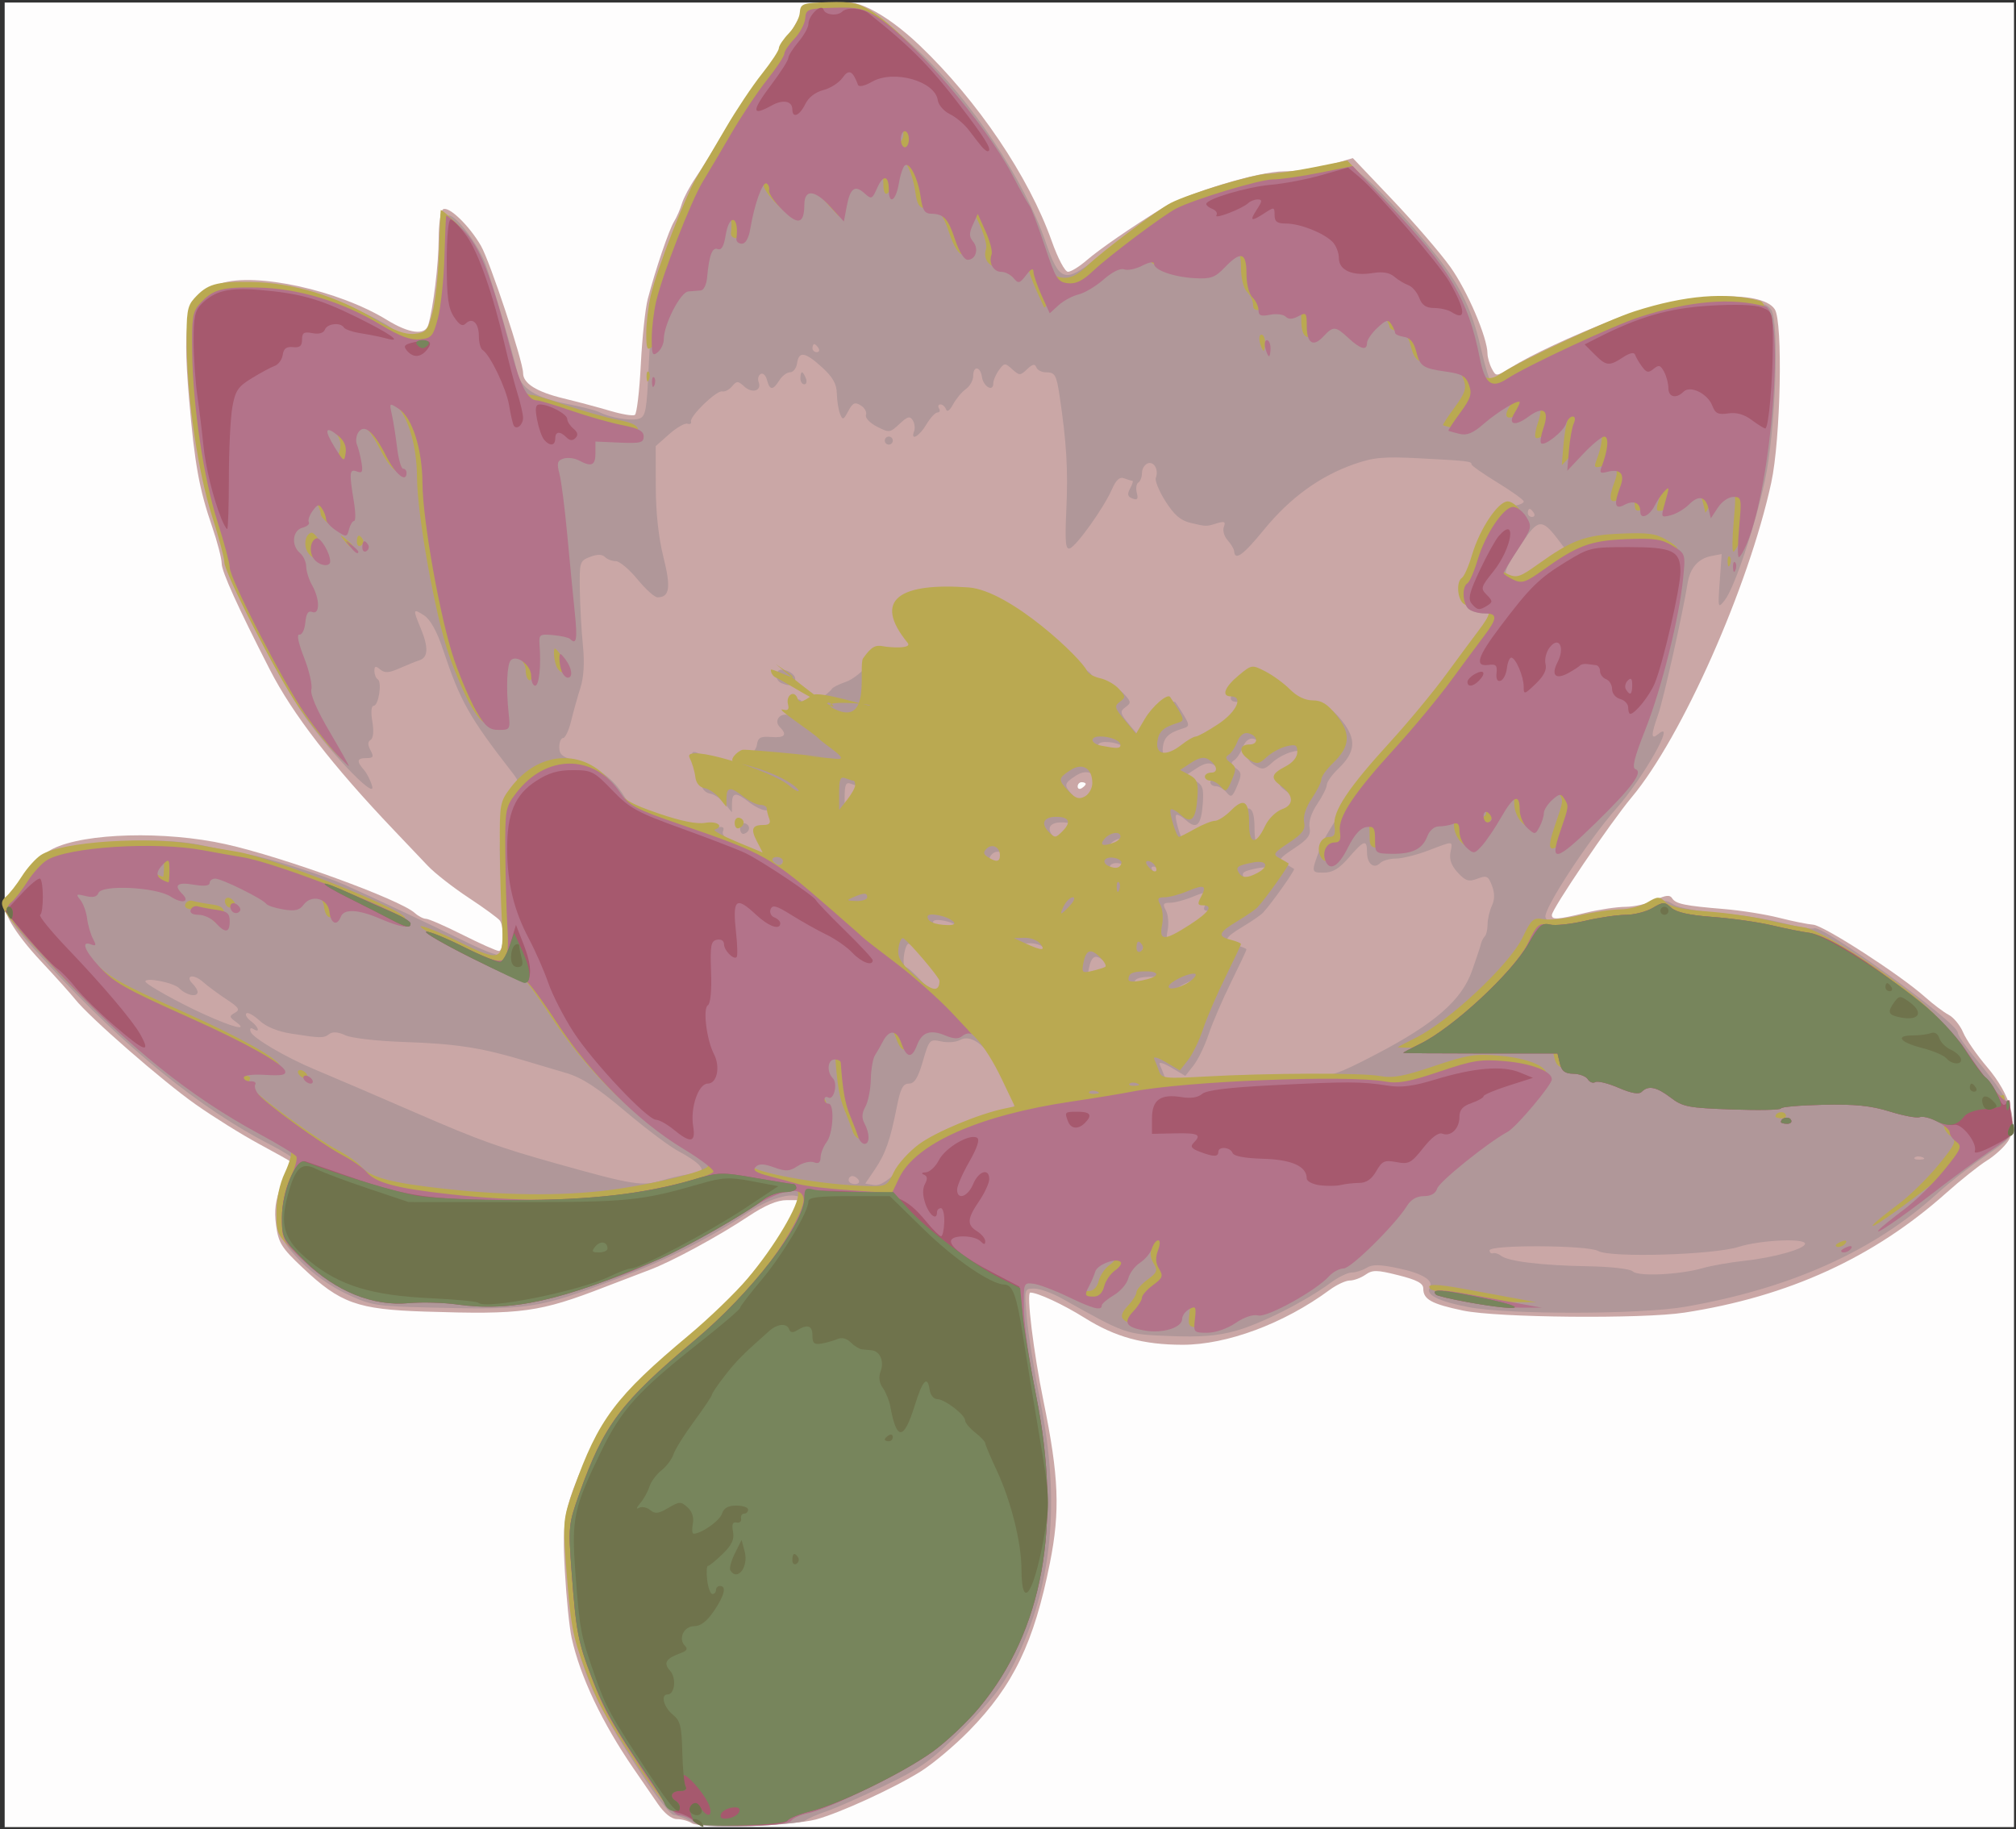
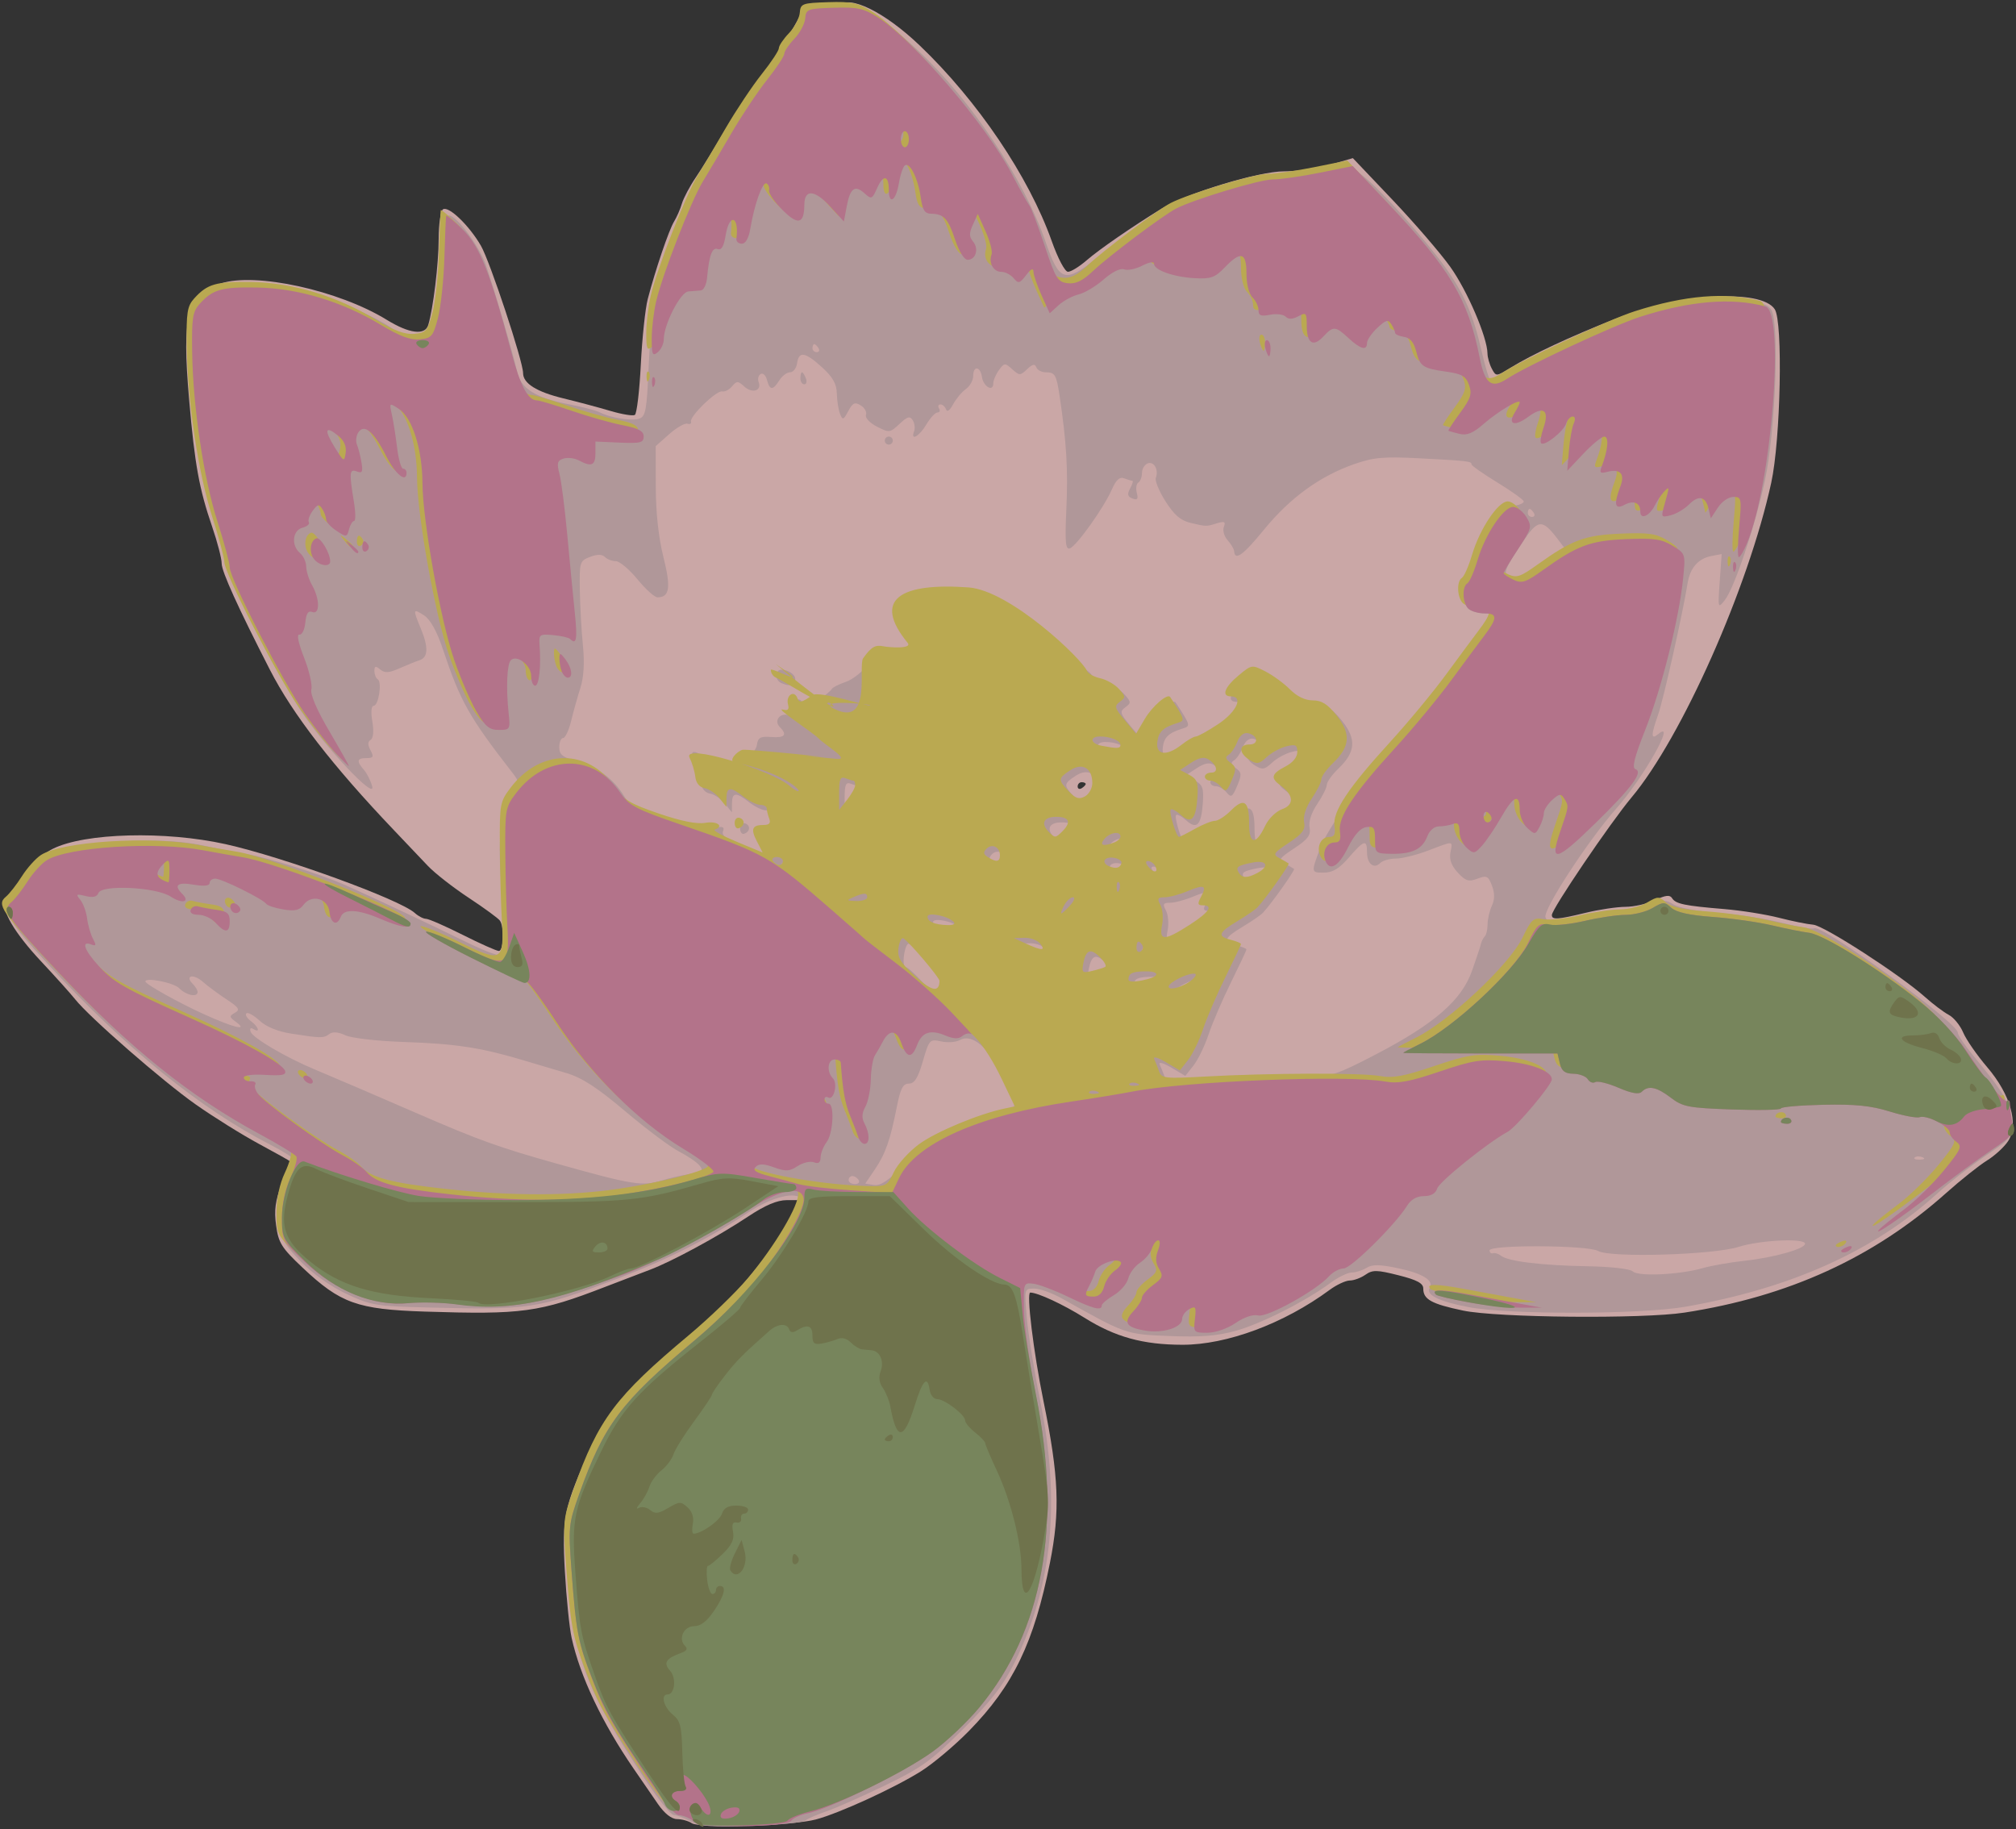
<svg xmlns="http://www.w3.org/2000/svg" version="1.1" viewBox="0 0 501.66 455.12">
  <rect x="0" y="0" width="501.66" height="455.12" fill="#333333" stroke="none" />
  <g transform="translate(-122.51 -145.45)">
    <g transform="translate(-77.638 -17.707)">
      <g transform="translate(1.362 -153.91)">
-         <path d="m199.95 544.7v-227h500v454h-500v-227z" fill="#fefdfd" />
        <path d="m370.95 770.74c-0.825-0.558-2.483-1.021-3.685-1.03-1.39-0.01-3.124-1.381-4.765-3.765-1.419-2.062-4.127-6-6.018-8.75-7.857-11.428-13.322-22.947-15.447-32.557-0.554-2.506-1.313-9.963-1.686-16.571-0.761-13.466-0.182-16.186 6.574-30.89 4.05-8.815 10.443-16.022 24.134-27.204 9.161-7.483 19.728-19.583 24.508-28.064l3.502-6.214h-3.487c-2.41 0-5.386 1.261-9.631 4.081-7.47 4.962-19.072 11.245-24.498 13.268-2.2 0.82-7.15 2.712-11 4.204-16.475 6.384-20.707 6.965-45 6.177-16.728-0.542-20.956-2.058-30.301-10.862-5.296-4.989-6.056-6.195-6.657-10.561-0.521-3.787-0.199-6.188 1.389-10.367 1.137-2.992 2.067-5.513 2.068-5.602 2.7e-4 -0.09-3.449-2.024-7.666-4.298s-11.304-6.691-15.75-9.816c-8.245-5.794-26.484-21.701-30.065-26.222-1.09-1.376-4.933-5.651-8.54-9.501-6.559-7.001-10.12-13.09-8.389-14.342 0.5-0.362 1.762-2.233 2.804-4.158 2.472-4.568 5.502-7.89 8.606-9.434 7.955-3.959 27.945-4.487 43-1.137 14.32 3.187 43.316 13.737 47.055 17.121 0.881 0.797 2.139 1.45 2.796 1.45s4.774 1.8 9.149 4 8.416 4 8.978 4c1.166 0 1.369-5.961 0.257-7.549-0.404-0.577-3.903-3.136-7.775-5.688-3.872-2.551-8.449-6.129-10.171-7.951-1.721-1.822-5.489-5.787-8.372-8.812-15.369-16.125-25.25-28.902-30.934-40-7.929-15.48-11.983-24.408-11.983-26.389 0-1.248-1.071-5.384-2.379-9.19-3.216-9.356-4.327-15.484-5.721-31.568-1.848-21.327-0.528-26.17 7.893-28.949 8.606-2.84 29.352 1.707 41.286 9.05 5.589 3.439 9.518 3.933 10.316 1.297 1.241-4.101 2.591-15.243 2.598-21.441 4e-3 -3.709 0.489-6.989 1.089-7.359 1.416-0.875 6.487 3.998 9.418 9.05 2.268 3.908 10.501 28.769 10.501 31.708 0 2.565 3.365 4.674 10.043 6.293 3.551 0.861 8.803 2.262 11.67 3.114 2.867 0.852 5.61 1.303 6.096 1.003 0.485-0.3 1.153-5.945 1.485-12.545 0.332-6.6 1.108-13.929 1.725-16.286 1.915-7.318 5.269-17.193 6.549-19.287 0.673-1.1 1.555-3.125 1.962-4.5 0.406-1.375 1.963-4.3 3.459-6.5 1.497-2.2 4.691-7.375 7.098-11.5 2.407-4.125 6.185-9.794 8.395-12.597 2.21-2.803 4.792-6.403 5.739-8 0.947-1.597 2.255-3.803 2.908-4.903 0.652-1.1 1.502-2.675 1.888-3.5 0.454-0.972 2.131-1.5 4.759-1.5 2.232 0 4.395-0.338 4.808-0.75 2.679-2.679 11.388 1.62 20.085 9.914 14.409 13.74 27.179 32.642 32.855 48.632 1.56 4.395 3.309 7.704 4.071 7.704 0.735 0 2.814-1.279 4.62-2.842 3.174-2.747 11.201-8.284 18.672-12.88 6.246-3.842 24.135-9.278 30.536-9.278 3.173 0 8.309-0.738 11.413-1.641l5.644-1.641 9.876 10.391c5.431 5.715 11.896 13.214 14.365 16.665 4.223 5.902 9.211 17.508 9.258 21.542 0.012 0.999 0.498 2.706 1.08 3.795 1.05 1.961 1.091 1.96 4.532-0.167 5.405-3.34 14.975-7.815 25.909-12.114 16.312-6.414 36.595-7.685 39.968-2.504 2.064 3.17 1.468 32.385-0.88 43.175-5.654 25.976-22.235 63.334-34.741 78.27-5.316 6.349-19.847 27.786-19.847 29.28 0 1.251 1.325 1.162 8.5-0.57 3.3-0.797 7.732-1.456 9.849-1.464 2.117-9e-3 5.421-0.762 7.343-1.674 2.608-1.238 3.68-1.359 4.225-0.477 0.883 1.429 3.087 1.889 12.987 2.708 4.178 0.346 10.296 1.319 13.596 2.163 3.3 0.844 7.136 1.62 8.524 1.725 2.676 0.202 21.643 12.46 27.811 17.974 2.016 1.802 4.678 3.808 5.917 4.457 1.238 0.649 2.858 2.627 3.599 4.394s3.423 5.641 5.959 8.608c5.842 6.834 7.943 14.265 5.211 18.434-0.95 1.45-3.322 3.622-5.27 4.826-1.948 1.204-6.514 4.841-10.147 8.082-17.996 16.058-39.265 25.777-65.105 29.749-10.477 1.611-46.62 1.277-55.11-0.509-7.864-1.654-9.89-2.776-9.89-5.476 0-1.315-1.546-2.144-6.177-3.31-5.38-1.355-6.441-1.371-8.223-0.123-1.125 0.788-2.876 1.433-3.89 1.433s-3.277 1.057-5.027 2.349c-11.325 8.358-25.544 13.656-36.608 13.639-9.832-0.015-16.724-1.918-24.412-6.738-5.273-3.306-11.613-6.25-13.459-6.25-1.002 0 0.807 14.834 3.293 27 3.836 18.77 4.177 27.367 1.601 40.276-3.957 19.827-9.095 30.502-20.098 41.752-3.575 3.655-8.975 8.197-12 10.093-6.705 4.201-20.243 10.407-26.152 11.987-5.793 1.549-28.904 2.251-30.848 0.936zm98-258.6c0-0.243-0.45-0.441-1-0.441s-1 0.477-1 1.059c0 0.582 0.45 0.781 1 0.441s1-0.816 1-1.059z" fill="#caa7a6" />
        <path d="m370.59 770.26c-1.575-0.86-3.43-1.564-4.12-1.564-0.691 0-3.677-3.635-6.636-8.077-15.337-23.027-18.396-31.186-19.495-51.993-0.744-14.078-0.198-16.681 6.584-31.43 4.101-8.916 9.55-15.013 24.362-27.258 4.829-3.992 11.261-10.183 14.295-13.758 6.049-7.13 13.593-19.323 12.775-20.647-1.341-2.17-7.494-0.681-13.402 3.244-9.912 6.583-20.103 11.738-32.536 16.455-19.893 7.547-21.648 7.812-47.461 7.171-12.62-0.314-13.924-0.535-20-3.396-3.937-1.854-8.428-5.053-11.39-8.111-4.214-4.353-4.955-5.731-5.363-9.975-0.348-3.626 0.084-6.184 1.64-9.701 1.162-2.627 2.113-5.118 2.113-5.534 0-0.417-2.587-2.083-5.75-3.702-17.528-8.973-36.388-24.256-55.273-44.786-10.521-11.438-11.488-13.145-9.065-16 0.934-1.1 2.842-3.8 4.242-6s3.625-4.516 4.945-5.147c7.518-3.592 27.269-4.987 37.901-2.678 3.575 0.777 8.75 1.793 11.5 2.259 4.974 0.842 18.278 5.03 24 7.554 6.347 2.8 21.383 9.873 29.957 14.091 5.64 2.775 9.308 4.056 9.905 3.459s0.466-5.391-0.352-12.946c-1.532-14.149-0.955-21.827 2.002-26.612 2.099-3.396 2.107-3.543 0.32-5.841-10.815-13.916-12.968-17.747-17.34-30.855-1.443-4.328-3.085-7.27-4.616-8.273-2.793-1.83-2.857-1.597-0.877 3.143 1.975 4.728 1.895 7.278-0.25 7.984-0.963 0.317-3.239 1.236-5.058 2.043-2.588 1.148-3.622 1.207-4.75 0.27-1.152-0.956-1.442-0.882-1.442 0.367 0 0.86 0.375 1.795 0.833 2.078 1.122 0.694 0.196 6.603-1.035 6.603-0.578 0-0.707 1.584-0.316 3.897 0.405 2.398 0.246 4.152-0.415 4.561-0.75 0.463-0.76 1.248-0.035 2.603 0.869 1.624 0.707 1.939-0.997 1.939-2.387 0-2.555 0.749-0.653 2.921 0.76 0.868 1.687 2.704 2.059 4.079 1.031 3.806-11.895-9.895-17.778-18.843-6.81-10.358-18.663-34.052-18.663-37.308 0-1.501-1.064-5.794-2.365-9.539-3.072-8.845-4.281-15.223-5.576-29.421-1.855-20.345-1.419-23.527 3.76-27.388 2.313-1.725 3.989-1.964 12.182-1.738 6.19 0.171 11.735 0.978 15.914 2.316 7.006 2.243 15.635 6.313 18.238 8.602 1.003 0.882 3.15 1.328 5.465 1.136 3.453-0.286 3.886-0.646 4.587-3.816 0.426-1.925 1.073-8.562 1.438-14.75 0.475-8.044 1.024-11.25 1.927-11.25 1.886 0 7.511 7.559 9.171 12.324 2.059 5.91 6.928 22.547 7.756 26.499 0.877 4.187 4.579 6.534 12.816 8.126 3.404 0.658 6.878 1.556 7.722 1.996 2.635 1.377 7.84 2.23 9.802 1.608 1.67-0.53 1.941-2.018 2.427-13.325 0.516-12.008 1.86-20.532 3.857-24.464 0.485-0.955 0.886-2.305 0.891-3 5e-3 -0.695 1.116-3.514 2.469-6.264 1.353-2.75 2.474-5.485 2.491-6.079 0.017-0.593 1.304-3.068 2.86-5.5s4.8-7.796 7.209-11.921c2.409-4.125 6.14-9.525 8.291-12s4.392-5.625 4.98-7c0.588-1.375 2.107-3.647 3.375-5.049 1.268-1.402 2.397-3.652 2.509-5 0.192-2.318 0.576-2.463 7.055-2.682 8.098-0.273 10.808 1.11 21.166 10.799 13.128 12.281 26.267 32.013 31.583 47.432 3.453 10.016 4.727 10.421 12.811 4.069 3.199-2.513 6.173-4.569 6.61-4.569 0.437 0 2.434-1.288 4.438-2.863 8.315-6.533 23.884-12.106 36.644-13.116 4.95-0.392 10.265-1.231 11.811-1.865 2.522-1.034 3.209-0.833 6.684 1.96 4.615 3.708 15.094 15.34 20.301 22.535 4.778 6.6 7.165 12.065 9.215 21.088 0.904 3.981 1.98 7.446 2.39 7.7 0.41 0.253 3.277-1.064 6.37-2.927 6.313-3.803 18.263-9.217 30.229-13.697 7.077-2.649 9.365-3.013 19.83-3.155 10.574-0.143 11.977 0.042 13.219 1.74 2.118 2.895 1.119 30.282-1.554 42.601-2.502 11.532-7.582 26.659-9.971 29.697-1.705 2.167-1.738 2.045-1.261-4.621l0.49-6.847-2.566 0.491c-3.267 0.624-5.314 2.969-5.919 6.78-1.165 7.337-6.004 28.919-7.319 32.646-1.843 5.223-1.83 6.416 0.051 4.854 4.599-3.817-3.682 10.86-10.458 18.534-7.09 8.031-18.325 25.287-17.634 27.086 0.659 1.718 2.5 1.693 10.092-0.14 3.3-0.797 7.8-1.459 10-1.47 2.2-0.012 5.269-0.684 6.82-1.493 2.439-1.272 3.115-1.28 5-0.057 1.199 0.778 6.23 1.718 11.18 2.088 4.95 0.371 12.132 1.492 15.961 2.491 3.829 1 7.329 1.59 7.778 1.312 1.84-1.137 35.761 23.474 35.761 25.947 0 0.59 1.695 3.126 3.767 5.636 7.836 9.495 9.169 11.779 9.453 16.199 0.279 4.331 0.257 4.362-6.355 8.856-3.649 2.48-8.976 6.639-11.837 9.241-15.83 14.398-36.48 23.699-62.811 28.29-11.159 1.946-43.961 2.002-53.977 0.092-7.331-1.398-10.698-3.064-9.643-4.77 1.121-1.815-1.698-3.591-7.732-4.872-4.681-0.993-6.549-1.025-7.976-0.134-1.024 0.64-2.681 1.163-3.682 1.163s-3.369 1.15-5.264 2.556c-6.16 4.571-17.304 10.21-23.636 11.962-4.635 1.282-8.785 1.607-16.5 1.29-10.936-0.449-10.774-0.392-26.715-9.335-2.424-1.36-5.527-2.473-6.897-2.473-2.481 0-2.487 0.024-1.863 7.25 0.345 3.987 1.855 13.325 3.356 20.75 5.072 25.09 3.022 46.025-6.367 65-2.837 5.735-5.842 9.629-12.767 16.543-7.93 7.919-10.361 9.674-19.556 14.113-5.775 2.788-12.3 5.675-14.5 6.415-2.2 0.74-4.58 1.771-5.289 2.292-0.709 0.521-6.784 1.13-13.5 1.355-9.762 0.327-12.785 0.095-15.075-1.155zm251.86-137.64c2.2-0.629 6.925-1.46 10.5-1.846 7.299-0.788 15-2.965 15-4.24 0-1.436-11.238-0.904-16.5 0.782-6.298 2.017-31.981 2.769-35 1.025-2.525-1.459-27-1.593-27-0.148 0 0.55 0.385 0.872 0.855 0.715 0.47-0.157 1.37 0.124 2 0.624 1.762 1.399 10.098 2.416 21.408 2.61 5.919 0.102 10.731 0.645 11.368 1.282 1.321 1.321 11.602 0.846 17.369-0.804zm-187.3-33.78c3.638-1.736 8.119-3.442 9.959-3.791 6.406-1.216 6.948-1.853 5.196-6.109-4.076-9.905-9.107-15.079-12.704-13.066-0.948 0.531-3.035 0.677-4.638 0.325-2.82-0.619-2.966-0.461-4.533 4.929-1.215 4.18-2.083 5.569-3.477 5.569-1.464 0-2.099 1.221-2.995 5.75-1.651 8.351-2.834 11.718-5.495 15.641l-2.368 3.489 2.179 0.355c1.563 0.255 3.603-1.098 7.221-4.789 3.019-3.081 7.695-6.411 11.656-8.301zm-71.597 11.933c1.595-0.508 4.62-1.209 6.723-1.559 3.273-0.545 3.643-0.854 2.567-2.15-0.691-0.833-2.989-2.398-5.107-3.478s-8.106-5.563-13.307-9.961c-7.01-5.928-10.817-8.399-14.716-9.554-2.893-0.857-7.96-2.361-11.26-3.342-10.063-2.992-16.476-3.961-29-4.38-6.751-0.226-13.19-0.958-14.72-1.674-1.781-0.833-3.162-0.942-4-0.314-1.423 1.067-2.024 1.06-9.521-0.106-3.325-0.517-6.2-1.703-7.861-3.243-1.441-1.335-2.906-2.141-3.257-1.79-0.35 0.35 0.15 1.212 1.111 1.916 1.911 1.397 2.446 3.107 0.619 1.978-0.686-0.424-0.948-0.152-0.668 0.691 0.503 1.513 8.646 6.31 15.798 9.306 5.552 2.326 14.825 6.304 26 11.155 15.02 6.52 19.973 8.299 34.374 12.344 18.894 5.308 21.383 5.702 26.227 4.16zm48.899-0.077c-0.34-0.55-1.042-1-1.559-1-0.518 0-0.941 0.45-0.941 1s0.702 1 1.559 1c0.857 0 1.281-0.45 0.941-1zm264.69-5.683c-0.722-0.289-1.584-0.253-1.917 0.079-0.332 0.332 0.258 0.569 1.312 0.525 1.165-0.048 1.402-0.285 0.604-0.604zm-153.69-19.673c6.269-0.287 8.142-0.917 17.936-6.035 14.387-7.519 21.079-13.346 23.668-20.608 1.078-3.025 2.083-6.05 2.233-6.721 0.15-0.672 0.585-1.534 0.968-1.917 0.383-0.383 0.696-1.724 0.696-2.982s0.477-3.333 1.06-4.612c0.733-1.609 0.742-3.159 0.03-5.034-0.915-2.407-1.317-2.599-3.612-1.726-2.176 0.827-2.945 0.59-4.892-1.51-1.572-1.696-2.157-3.291-1.831-4.995 0.574-3.001 0.963-2.965-5.515-0.502-2.893 1.1-6.516 2-8.05 2s-3.29 0.501-3.902 1.113c-1.582 1.582-3.287 0.196-3.287-2.672 0-3.299-0.728-3.088-4.53 1.309-2.397 2.773-4.02 3.75-6.229 3.75-3.164 0-3.166-0.01-0.939-6 1.839-4.947 10.627-17.255 18.239-25.545 3.93-4.281 10.345-12.233 14.254-17.671 3.909-5.438 8.03-10.721 9.156-11.74 2.789-2.524 2.572-3.544-0.752-3.544-1.54 0-3.34-0.54-4-1.2-1.449-1.449-1.585-5.444-0.213-6.292 0.543-0.335 1.683-2.95 2.534-5.809 1.97-6.621 6.417-13.105 9.272-13.519 1.214-0.176 2.207-0.64 2.207-1.032s-2.924-2.498-6.498-4.68-6.499-4.231-6.5-4.552c-3e-3 -0.782-0.83-0.878-13.002-1.511-8.897-0.463-11.378-0.238-16.249 1.47-8.497 2.979-15.888 8.347-22.32 16.208-5.291 6.467-7.323 7.934-7.503 5.416-0.039-0.55-0.769-1.771-1.621-2.713-0.853-0.942-1.273-2.434-0.935-3.315 0.491-1.279 0.162-1.465-1.629-0.922-2.837 0.861-2.62 0.863-6.61-0.064-2.502-0.581-4.111-1.957-6.27-5.361-1.597-2.518-2.684-5.152-2.415-5.852 0.769-2.003-0.471-4.202-2.031-3.603-0.779 0.299-1.417 1.369-1.417 2.378s-0.408 2.086-0.906 2.394c-0.498 0.308-0.669 1.466-0.379 2.574 0.403 1.541 0.15 1.869-1.076 1.399-1.234-0.473-1.368-1.052-0.585-2.515 0.559-1.045 0.813-1.9 0.563-1.9s-1.168-0.274-2.041-0.609c-1.129-0.433-2.012 0.36-3.059 2.75-2.003 4.572-8.815 14.125-10.464 14.675-1.083 0.361-1.248-1.548-0.864-9.934 0.441-9.609 0.029-16.504-1.663-27.839-0.815-5.459-1.153-6.043-3.502-6.043-1.022 0-2.066-0.562-2.321-1.25-0.34-0.918-0.945-0.791-2.277 0.48-1.714 1.635-1.918 1.635-3.71 0.013-1.797-1.626-1.971-1.615-3.306 0.212-0.775 1.06-1.41 2.554-1.41 3.32 0 2.206-2.465 0.804-2.82-1.603-0.397-2.696-2.18-2.883-2.18-0.228 0 1.069-0.829 2.531-1.841 3.25-1.013 0.719-2.438 2.43-3.168 3.804-0.786 1.48-1.496 1.989-1.742 1.25-0.229-0.686-0.855-1.247-1.391-1.247-0.537 0-0.698 0.45-0.358 1s0.167 1-0.384 1c-0.551 0-1.8 1.35-2.775 3-1.763 2.984-4.022 4.217-3.04 1.659 0.283-0.737 0.13-1.963-0.34-2.724-0.69-1.117-1.326-0.94-3.305 0.919-2.363 2.22-2.564 2.243-5.634 0.656-1.759-0.91-2.968-2.207-2.702-2.9 0.265-0.69-0.315-1.752-1.289-2.36-1.46-0.912-2.005-0.667-3.11 1.398-1.211 2.264-1.409 2.329-2.06 0.677-0.396-1.005-0.751-3.278-0.79-5.052-0.052-2.379-1.015-4.085-3.668-6.5-4.231-3.85-5.784-4.106-6.221-1.024-0.176 1.238-0.959 2.25-1.742 2.25-0.782 0-1.984 0.9-2.671 2-1.595 2.554-2.397 2.527-3.084-0.101-0.302-1.155-1.01-1.816-1.573-1.468-0.563 0.348-0.788 1.248-0.499 2 0.829 2.159-1.555 2.93-3.531 1.142-1.611-1.458-1.924-1.466-3.07-0.085-0.702 0.846-1.812 1.42-2.466 1.275-1.421-0.315-8.166 6.216-7.763 7.516 0.155 0.499-0.244 0.733-0.885 0.519s-2.681 0.952-4.531 2.59l-3.365 2.979 0.017 10.066c0.011 6.5 0.686 12.723 1.905 17.566 1.905 7.569 1.546 10-1.478 10-0.721 0-2.97-2.025-4.998-4.5s-4.443-4.5-5.367-4.5c-0.924 0-2.146-0.467-2.717-1.037-0.707-0.707-1.884-0.715-3.7-0.025-2.564 0.975-2.659 1.283-2.546 8.287 0.064 4.001 0.412 10.2 0.772 13.775 0.428 4.253 0.213 7.883-0.622 10.5-0.702 2.2-1.742 5.912-2.31 8.25-0.568 2.337-1.466 4.25-1.995 4.25s-0.961 1.032-0.961 2.293c0 1.855 0.818 2.511 4.288 3.439 5.021 1.343 9.213 4.399 11.746 8.565 1.469 2.416 3.467 3.512 10.637 5.839 5.772 1.873 9.832 2.653 11.729 2.252 2.278-0.481 2.78-0.301 2.342 0.84-0.392 1.02 0.957 2.093 4.527 3.601 5.62 2.374 6.392 2.277 4.846-0.613-1.212-2.265-0.573-3.217 2.158-3.217 1.359 0 1.758-0.474 1.333-1.582-0.334-0.87-0.607-1.995-0.607-2.5 0-0.505-0.717-0.918-1.592-0.918-0.876 0-2.736-0.9-4.135-2-3.281-2.581-4.268-2.523-4.295 0.25l-0.022 2.25-1.728-2.16c-0.95-1.188-2.628-2.318-3.728-2.51-1.264-0.221-2.107-1.266-2.292-2.84-0.16-1.369-0.799-3.502-1.418-4.738-1.876-3.744-0.123-3.692 4.342 0.13 5.021 4.298 6.868 4.573 6.868 1.025 0-1.728 0.649-2.763 1.944-3.102 1.069-0.28 2.082-1.475 2.251-2.656 0.251-1.758 0.897-2.102 3.556-1.894 3.362 0.263 4.06-0.543 2.136-2.467-1.513-1.513-0.075-3.57 2.099-3.001 1.29 0.337 1.637-0.01 1.3-1.3-0.579-2.213 1.52-3.654 2.313-1.588 0.497 1.296 1.059 1.193 3.743-0.687 1.737-1.216 3.299-2.524 3.472-2.905 0.173-0.382 1.748-1.181 3.5-1.776s4.31-2.641 5.685-4.545c2.019-2.797 2.99-3.362 5.045-2.939 1.4 0.288 4.1-0.106 6-0.876 3.341-1.353 5.106-1.366 21.955-0.158 10.416 0.747 21.532 4.262 22.693 7.177 0.261 0.654 1.74 1.467 3.287 1.807 1.547 0.34 3.641 1.533 4.653 2.651 1.679 1.855 1.699 2.137 0.229 3.212-1.442 1.055-1.315 1.533 1.21 4.558l2.821 3.379 2.168-3.674c1.875-3.178 5.673-6.451 6.328-5.453 3.663 5.588 3.74 5.849 1.897 6.421-3.676 1.141-4.793 2.184-5.101 4.761-0.396 3.312 2.334 3.603 6.089 0.649 1.398-1.1 2.957-2 3.463-2 0.506 0 3.023-1.392 5.592-3.094 4.588-3.039 6.364-6.906 3.171-6.906-2.439 0-1.589-2.306 1.923-5.218 3.254-2.697 3.305-2.705 6.678-0.973 1.869 0.96 4.616 2.97 6.104 4.468 1.73 1.743 3.771 2.723 5.666 2.723 2.231 0 3.699 0.931 5.95 3.773 3.596 4.54 3.347 7.733-0.92 11.821-1.596 1.529-2.901 3.35-2.901 4.048 0 0.698-1.067 2.841-2.371 4.762-1.45 2.137-2.196 4.412-1.919 5.858 0.364 1.902-0.377 2.913-3.789 5.171-3.862 2.555-4.07 2.899-2.331 3.834 1.051 0.565 2.067 1.155 2.259 1.311 0.321 0.262-5.614 8.627-7.749 10.921-0.512 0.55-2.768 2.103-5.015 3.451-4.73 2.839-5.048 3.769-1.584 4.638 1.375 0.345 2.5 0.808 2.5 1.029 0 0.221-1.74 3.926-3.867 8.232-2.127 4.307-4.629 10.127-5.562 12.933-0.932 2.806-2.613 6.27-3.736 7.697l-2.041 2.595-3.487-2.057c-1.983-1.17-3.233-1.51-2.898-0.788 0.324 0.698 0.852 1.998 1.172 2.889 0.589 1.636 8.127 1.749 34.918 0.523zm-140.5-62.144c0-0.917 0.562-1.479 1.25-1.25 1.416 0.472 1.26 2.08-0.25 2.583-0.55 0.183-1-0.417-1-1.333zm10.25-36.162c-0.688-0.277-1.25-1.142-1.25-1.921 0-0.779 0.562-1.41 1.25-1.401 2.111 0.026 4.044 1.7 3.319 2.873-0.729 1.18-1.313 1.259-3.319 0.45zm25.75-60.338c0-0.55 0.45-1 1-1s1 0.45 1 1-0.45 1-1 1-1-0.45-1-1zm-21-15.5c0-0.825 0.177-1.5 0.393-1.5 0.216 0 0.652 0.675 0.969 1.5 0.317 0.825 0.14 1.5-0.393 1.5-0.533 0-0.969-0.675-0.969-1.5zm-140.47 160.14c-1.677-1.226-1.7-1.445-0.239-2.263 1.355-0.758 1.016-1.301-2.084-3.337-2.036-1.338-4.713-3.321-5.949-4.407-2.324-2.044-4.535-1.515-2.437 0.582 0.651 0.651 1.183 1.543 1.183 1.983 0 1.426-2.81 0.847-4.606-0.95-1.375-1.376-8.394-2.769-8.394-1.666 0 0.661 8.191 5.245 14.484 8.106 7.493 3.407 11.292 4.329 8.042 1.952zm176.21-8.341c0.334-1.002-7.117-10.447-8.752-11.094-0.407-0.161-0.942 1.076-1.187 2.75-0.246 1.674-0.086 3.043 0.356 3.043 0.441 0 2.245 1.585 4.008 3.523 3.117 3.425 4.843 3.976 5.576 1.778zm63.231-0.908c0.938-0.892 1.044-1.393 0.297-1.393-1.902 0-6.261 2.247-6.261 3.228 0 1.197 4.104-0.066 5.964-1.835zm-11.214-0.023c3.333-0.893 2.727-2.064-1-1.935-2.934 0.102-3.75 0.551-3.75 2.065 0 0.665 1.984 0.611 4.75-0.13zm-10.536-3.044c0.392-0.219-0.186-1.298-1.286-2.398-2.343-2.343-3.505-1.913-4.166 1.542-0.432 2.258-0.227 2.438 2.131 1.877 1.435-0.342 2.929-0.801 3.322-1.02zm9.244-5.394c-0.857-1.387-1.457-1.128-1.457 0.628 0 0.857 0.457 1.276 1.016 0.931 0.559-0.345 0.757-1.047 0.441-1.559zm-25.457-0.431c-0.685-0.825-2.427-1.463-3.872-1.419l-2.628 0.081 3 1.374c3.953 1.81 5.023 1.799 3.5-0.036zm37.162-4.604c4.908-3.15 6.086-4.896 3.302-4.896-1.246 0-1.325-0.392-0.419-2.086 1.544-2.886 0.843-3.184-3.36-1.427-1.992 0.832-4.552 1.513-5.689 1.513-1.728 0-1.899 0.315-1.041 1.918 0.565 1.055 0.749 3.305 0.41 5-0.798 3.988 0.553 3.984 6.796-0.022zm-58.712-0.825c-1.493-1.46-6.45-2.431-6.45-1.262 0 1.267 1.739 2.009 4.95 2.113 1.523 0.049 2.091-0.273 1.5-0.85zm29.05-4.071c0.995-1.1 1.306-2 0.69-2-0.616 0-1.601 0.9-2.19 2s-0.899 2-0.69 2 1.195-0.9 2.19-2zm-50.5-2c0-1.174-0.769-1.174-3.5 0-1.772 0.762-1.687 0.867 0.75 0.93 1.512 0.039 2.75-0.38 2.75-0.93zm62.604-3.729c-0.332-0.332-0.569 0.258-0.525 1.312 0.048 1.165 0.285 1.402 0.604 0.604 0.289-0.722 0.253-1.584-0.079-1.917zm34.462-2.306c3.127-1.674 2.345-3.297-1.243-2.579-3.751 0.75-4.244 1.124-3.364 2.548 0.829 1.342 2.142 1.351 4.607 0.031zm-25.525-1.898c-0.363-0.587-1.138-1.067-1.723-1.067-0.663 0-0.587 0.574 0.202 1.524 1.371 1.653 2.597 1.284 1.521-0.458zm-8.291-0.567c0.138-0.55-0.762-1.144-2-1.32-2.373-0.337-3.133 1.3-1 2.153 1.669 0.667 2.696 0.382 3-0.833zm-84.25-0.5c0-0.55-0.477-1-1.059-1-0.582 0-0.781 0.45-0.441 1s0.816 1 1.059 1c0.243 0 0.441-0.45 0.441-1zm54-1.441c0-2.039-1.96-2.999-3.329-1.63-0.873 0.873-0.79 1.385 0.337 2.098 2.11 1.334 2.992 1.196 2.992-0.467zm28.418-3.166c0.87-0.334 1.582-1.009 1.582-1.5 0-1.431-2.641-1.03-4 0.607-1.32 1.59-0.341 1.952 2.418 0.893zm37.582-4.162c0.837-1.766 2.711-3.598 4.24-4.143 3.044-1.086 2.869-3.526-0.424-5.895-2.545-1.832-2.275-2.905 1.184-4.693 1.877-0.97 3-2.331 3-3.634 0-1.771-0.412-1.98-2.75-1.4-1.512 0.375-3.715 1.583-4.894 2.683-1.856 1.732-2.427 1.824-4.25 0.685-2.701-1.687-2.714-3.834-0.023-3.834 2.435 0 2.093-2.337-0.413-2.823-1.026-0.199-2.025 0.627-2.605 2.153-0.518 1.362-1.487 2.813-2.154 3.225-0.9 0.556-0.785 1.063 0.446 1.963 1.458 1.066 1.496 1.601 0.319 4.402-1.172 2.788-1.502 2.993-2.631 1.634-0.709-0.855-1.91-1.554-2.667-1.554-0.758 0-1.378-0.45-1.378-1s0.713-1 1.583-1c1.867 0 1.443-1.95-0.72-3.315-1.06-0.669-2.349-0.413-4.274 0.849l-2.756 1.806 2.303 1.233c1.949 1.043 2.257 1.901 2.004 5.58-0.38 5.532-1.51 6.727-4.122 4.363-1.116-1.01-2.254-1.613-2.528-1.339-0.512 0.512 1.41 6.823 2.078 6.823 0.204 0 1.974-0.9 3.933-2s4.202-2 4.985-2c0.783 0 2.573-1.149 3.978-2.554 3.295-3.295 4.537-2.42 4.537 3.196 0 5.285 1.659 5.529 4 0.589zm-50.429 1.34c2.258-2.258 1.68-3.571-1.571-3.571-3.146 0-3.934 1.666-1.8 3.8 1.512 1.512 1.639 1.503 3.371-0.229zm-51.571-11.479c0-0.601-0.188-1.092-0.418-1.092-0.23 0-1.13-0.273-2-0.607-1.289-0.495-1.582 0.178-1.582 3.635v4.242l2-2.543c1.1-1.398 2-3.034 2-3.635zm59-0.505c0-3.731-2.472-5.163-5.495-3.183-3.048 1.997-3.073 2.362-0.367 5.242 1.669 1.777 2.546 2.057 4 1.279 1.024-0.548 1.862-2.051 1.862-3.339zm7-9.48c0-1.083-2.469-2.107-5.082-2.107-2.666 0-2.411 1.766 0.332 2.294 3.94 0.759 4.75 0.727 4.75-0.187zm105.24-45.889 4.737-3.386-2.539-3.329c-3.9-5.113-4.908-5.002-8.874 0.973-4.788 7.214-4.955 7.867-2.324 9.092 2.594 1.208 2.654 1.186 9-3.351zm-3.737-13.218c-0.34-0.55-0.816-1-1.059-1-0.243 0-0.441 0.45-0.441 1s0.477 1 1.059 1c0.582 0 0.781-0.45 0.441-1zm-178-41c-0.34-0.55-0.816-1-1.059-1-0.243 0-0.441 0.45-0.441 1s0.477 1 1.059 1c0.582 0 0.781-0.45 0.441-1z" fill="#b09799" />
        <path d="m369.95 768.81c-1.025-0.777-2.652-1.426-3.615-1.444-1.111-0.02-4.444-4.143-9.12-11.282-8.46-12.916-9.671-15.149-12.943-23.879-3.006-8.019-3.519-10.845-4.598-25.294-0.845-11.32-0.784-11.953 1.861-19.39 6.152-17.296 10.409-22.969 28.727-38.285 4.998-4.178 11.529-10.479 14.514-14 6.782-8.001 13.007-18.513 12.61-21.293-0.49-3.431-6.193-2.16-14.301 3.187-7.602 5.013-23.311 13.112-30.5 15.725-20.215 7.347-28.91 8.948-40.558 7.472-4.243-0.538-10.094-0.698-13.003-0.356-8.046 0.946-18.186-3.074-25.689-10.184-5.646-5.35-5.75-5.55-5.75-10.961 0-3.505 0.76-7.13 2.088-9.954 1.148-2.443 1.821-4.873 1.496-5.401-0.326-0.527-4.528-3.084-9.338-5.681-17.137-9.255-32.431-21.572-49.83-40.13-12.883-13.742-14.084-15.524-11.759-17.454 0.888-0.737 2.677-3.023 3.976-5.08 1.298-2.057 3.433-4.442 4.744-5.301 5.154-3.377 27.142-4.801 39.124-2.533 3.3 0.625 7.575 1.381 9.5 1.68 8.841 1.375 42 14.453 42 16.564 0 1.324-2.572 0.912-7.5-1.2-5.551-2.38-9.072-2.558-9.862-0.5-0.927 2.415-2.479 1.728-2.822-1.25-0.387-3.364-4.472-4.442-6.471-1.708-0.971 1.329-2.131 1.592-4.975 1.13-2.04-0.331-3.97-0.966-4.289-1.411-0.881-1.228-11.069-6.261-12.673-6.261-0.774 0-1.408 0.49-1.408 1.088 0 0.715-1.37 0.856-4 0.412-4.031-0.681-4.998 0.102-2.817 2.283 2.067 2.067-0.011 2.559-2.877 0.682-3.607-2.363-17.151-3.032-17.974-0.888-0.373 0.973-1.359 1.204-3.186 0.75-2.335-0.581-2.491-0.471-1.332 0.937 0.723 0.877 1.487 2.963 1.699 4.636 0.212 1.672 0.868 3.944 1.459 5.048 0.881 1.646 0.8 1.902-0.449 1.423-2.552-0.979-1.71 1.419 1.888 5.377 3.705 4.075 6.434 5.621 23.089 13.072 13.239 5.923 22.676 11.199 23.279 13.014 0.341 1.026-0.792 1.257-4.918 1.001-3.125-0.194-5.361 0.085-5.361 0.667 0 0.549 0.765 0.966 1.7 0.925 0.935-0.041 1.459 0.316 1.164 0.794-0.295 0.477 0.057 1.583 0.782 2.457 2.053 2.474 15.852 12.465 20.854 15.1 2.475 1.304 5.175 3.177 6 4.164 2.305 2.756 7.369 4.11 21 5.616 16.305 1.801 31.149 1.787 43.275-0.041 10.059-1.516 20.588-4.146 22.058-5.508 0.458-0.425-2.917-3.039-7.5-5.809-11.321-6.843-23.038-18.568-31.597-31.619-3.808-5.806-7.173-10.308-7.478-10.003-0.305 0.305-6.267-2.273-13.249-5.73-6.982-3.456-12.222-6.442-11.643-6.635 0.578-0.193 4.906 1.56 9.618 3.894 10.534 5.22 11.199 4.88 10.597-5.413-0.231-3.956-0.456-12.179-0.5-18.273-0.076-10.654 0.029-11.221 2.723-14.751 7.369-9.655 19.238-9.738 25.787-0.181 2.199 3.209 3.855 4.211 11 6.657 5.631 1.927 9.486 2.695 11.661 2.322 2.904-0.498 4.725 0.857 2.285 1.7-0.53 0.183 1.941 1.542 5.493 3.019l6.457 2.686-1.453-2.809c-1.6-3.095-1.185-4.063 1.741-4.063 1.359 0 1.758-0.474 1.333-1.582-0.334-0.87-0.607-1.995-0.607-2.5 0-0.505-0.717-0.918-1.592-0.918-0.876 0-2.736-0.9-4.135-2-3.281-2.581-4.268-2.523-4.295 0.25l-0.022 2.25-1.728-2.16c-0.95-1.188-2.628-2.318-3.728-2.51-1.264-0.221-2.107-1.266-2.292-2.84-0.16-1.369-0.799-3.502-1.418-4.738-1.876-3.744 20.308 3.118 24.773 6.94 5.021 4.298 2.782-2.237-13.563-5.785-1.688-0.366 0.649-2.763 1.944-3.102 1.069-0.28 29.323 2.611 15.871 1.43-1.769-0.155 4.983 0.622 7.642 0.83 3.362 0.263-2.75-3.267-4.674-5.191-1.513-1.513-10.972-7.656-8.798-7.087 1.29 0.337 1.637-0.01 1.3-1.3-0.579-2.213 1.52-3.654 2.313-1.588 0.497 1.296 1.059 1.193 3.743-0.687 1.737-1.216 14.196 2.924 14.369 2.543 0.173-0.382-14.225-1.644-8.759 0.948 9.35 4.433 5.673-10.813 7.048-12.718 2.019-2.797 2.99-3.362 5.045-2.939 1.4 0.288 7.299 0.71 6-0.876-8.918-10.888-1.704-14.987 15.144-13.778 10.416 0.747 28.342 17.883 29.504 20.798 0.261 0.654 1.74 1.467 3.287 1.807 1.547 0.34 3.641 1.533 4.653 2.651 1.679 1.855 1.699 2.137 0.229 3.212-1.442 1.055-1.315 1.533 1.21 4.558l2.821 3.379 2.168-3.674c1.875-3.178 5.673-6.451 6.328-5.453 3.663 5.588 3.74 5.849 1.897 6.421-3.676 1.141-4.793 2.184-5.101 4.761-0.396 3.312 2.334 3.603 6.089 0.649 1.398-1.1 2.957-2 3.463-2 0.506 0 3.023-1.392 5.592-3.094 4.588-3.039 6.364-6.906 3.171-6.906-2.439 0-1.589-2.306 1.923-5.218 3.254-2.697 3.305-2.705 6.678-0.973 1.869 0.96 4.616 2.97 6.104 4.468 1.73 1.743 3.771 2.723 5.666 2.723 2.231 0 3.699 0.931 5.95 3.773 3.596 4.54 3.347 7.733-0.92 11.821-1.596 1.529-2.901 3.35-2.901 4.048 0 0.698-1.067 2.841-2.371 4.762-1.45 2.137-2.196 4.412-1.919 5.858 0.364 1.902-0.377 2.913-3.789 5.171-3.862 2.555-4.07 2.899-2.331 3.834 1.051 0.565 2.067 1.155 2.259 1.311 0.321 0.262-5.614 8.627-7.749 10.921-0.512 0.55-2.768 2.103-5.015 3.451-4.73 2.839-5.048 3.769-1.584 4.638 1.375 0.345 2.5 0.808 2.5 1.029 0 0.221-1.74 3.926-3.867 8.232-2.127 4.307-4.629 10.127-5.562 12.933-0.932 2.806-2.613 6.27-3.736 7.697l-2.041 2.595-3.487-2.057c-1.983-1.17-3.233-1.51-2.898-0.788 0.324 0.698 0.879 2.102 1.232 3.119 0.59 1.695 1.531 1.801 11.251 1.26 16.123-0.896 39.118-0.971 43.65-0.142 3.231 0.591 5.941 0.097 13.5-2.458 8.354-2.825 10.27-3.125 16.424-2.577 6.572 0.586 11.533 2.521 11.533 4.498 0 1.389-8.877 11.932-11.006 13.072-4.772 2.554-16.976 12.364-17.522 14.085-0.4 1.26-1.527 1.911-3.308 1.911-1.766 0-3.214 0.826-4.183 2.387-2.925 4.712-13.951 15.613-15.792 15.613-1.034 0-2.675 0.879-3.647 1.954-3.247 3.588-15.411 10.314-17.612 9.739-1.261-0.33-3.457 0.404-5.637 1.884-2.083 1.413-5.019 2.424-7.042 2.424-3.362 0-3.457-0.107-3.07-3.423 0.354-3.032 0.195-3.314-1.391-2.465-0.985 0.527-1.79 1.628-1.79 2.448 0 2.141-4.784 3.652-9.2 2.906-4.814-0.813-5.548-2.041-2.905-4.855 1.158-1.232 2.105-2.736 2.105-3.343 0-0.606 1.238-2.012 2.75-3.125 2.405-1.769 2.595-2.277 1.512-4.05-0.866-1.419-0.949-2.788-0.275-4.561 0.561-1.477 0.584-2.533 0.055-2.533-0.499 0-1.197 0.912-1.551 2.027-0.354 1.115-1.691 2.713-2.972 3.553-1.281 0.839-2.599 2.603-2.93 3.92s-1.948 3.19-3.595 4.163c-1.647 0.973-2.994 2.122-2.994 2.553 0 1.395-2.13 0.844-8.377-2.164-3.368-1.622-7.248-3.084-8.623-3.25-2.469-0.297-2.498-0.214-2.353 6.699 0.081 3.85 1.414 13.3 2.963 21 6.528 32.447 1.83 58.494-14.008 77.665-3.029 3.666-8.34 8.685-11.804 11.154-7.056 5.029-25.44 14.109-30.798 15.212-1.925 0.396-3.82 1.224-4.21 1.839-1.126 1.774-22.103 1.864-24.425 0.105zm102.23-133c0.348-1.388 1.567-3.178 2.709-3.977 1.141-0.8 1.786-1.743 1.432-2.097-1.142-1.142-5.805 0.603-6.352 2.377-0.292 0.946-0.947 2.502-1.457 3.457-1.306 2.447-1.186 2.764 1.054 2.764 1.284 0 2.204-0.888 2.614-2.523zm-50.975-27.088c0.943-1.986 3.776-5.122 6.297-6.967 4.194-3.071 14.766-7.479 21.195-8.838l2.612-0.552-3.237-6.775c-4.175-8.74-8.892-13.995-10.996-12.249-1.183 0.982-2.105 0.982-4.473 1e-3 -3.7-1.532-5.765-0.805-7.009 2.467-1.283 3.374-2.584 3.185-3.891-0.565-1.161-3.329-2.989-3.46-4.619-0.331-0.55 1.057-1.422 2.578-1.938 3.38-0.516 0.803-0.982 3.503-1.035 6-0.053 2.497-0.659 5.553-1.347 6.791-0.894 1.61-0.956 2.8-0.215 4.184 1.328 2.481 1.33 5.066 4e-3 5.066-0.567 0-1.28-0.787-1.585-1.75-0.304-0.963-1.221-3.354-2.037-5.315-1.226-2.945-1.851-6.533-2.297-13.185-0.028-0.412-0.725-0.75-1.55-0.75-1.743 0-2.007 3.093-0.401 4.699 1.277 1.277 0.21 5.61-1.171 4.756-0.51-0.315-0.928-0.097-0.928 0.485 0 0.582 0.45 1.059 1 1.059 1.543 0 1.182 7.377-0.468 9.559-0.807 1.068-1.482 2.777-1.5 3.798-0.022 1.306-0.519 1.67-1.673 1.227-0.902-0.346-2.744 0.093-4.092 0.976-2.028 1.329-2.95 1.399-5.341 0.409-1.59-0.658-3.686-0.891-4.658-0.516-1.65 0.636-1.655 0.745-0.07 1.634 3.585 2.013 18.233 4.459 28.505 4.76 5.048 0.148 5.254 0.045 6.917-3.459zm50.568-20.072c-0.722-0.289-1.584-0.253-1.917 0.079-0.332 0.332 0.258 0.569 1.312 0.525 1.165-0.048 1.402-0.285 0.604-0.604zm10-2c-0.722-0.289-1.584-0.253-1.917 0.079-0.332 0.332 0.258 0.569 1.312 0.525 1.165-0.048 1.402-0.285 0.604-0.604zm-49.203-25.506c0.019-0.84-7.948-10.187-9.052-10.62-0.434-0.17-0.955 0.955-1.159 2.5-0.302 2.289 0.472 3.578 4.178 6.957 4.122 3.759 5.967 4.114 6.033 1.163zm62.98-0.418c0.938-0.892 1.044-1.393 0.297-1.393-1.902 0-6.261 2.247-6.261 3.228 0 1.197 4.104-0.066 5.964-1.835zm-11.214-0.023c3.333-0.893 2.727-2.064-1-1.935-2.934 0.102-3.75 0.551-3.75 2.065 0 0.665 1.984 0.611 4.75-0.13zm-10.536-3.044c0.392-0.219-0.186-1.298-1.286-2.398-2.343-2.343-3.505-1.913-4.166 1.542-0.432 2.258-0.227 2.438 2.131 1.877 1.435-0.342 2.929-0.801 3.322-1.02zm9.244-5.394c-0.857-1.387-1.457-1.128-1.457 0.628 0 0.857 0.457 1.276 1.016 0.931 0.559-0.345 0.757-1.047 0.441-1.559zm-25.457-0.431c-0.685-0.825-2.427-1.463-3.872-1.419l-2.628 0.081 3 1.374c3.953 1.81 5.023 1.799 3.5-0.036zm37.162-4.604c4.908-3.15 6.086-4.896 3.302-4.896-1.246 0-1.325-0.392-0.419-2.086 1.544-2.886 0.843-3.184-3.36-1.427-1.992 0.832-4.552 1.513-5.689 1.513-1.728 0-1.899 0.315-1.041 1.918 0.565 1.055 0.749 3.305 0.41 5-0.798 3.988 0.553 3.984 6.796-0.022zm-58.712-0.825c-1.493-1.46-6.45-2.431-6.45-1.262 0 1.267 1.739 2.009 4.95 2.113 1.523 0.049 2.091-0.273 1.5-0.85zm29.05-4.071c0.995-1.1 1.306-2 0.69-2-0.616 0-1.601 0.9-2.19 2s-0.899 2-0.69 2 1.195-0.9 2.19-2zm-50.5-2c0-1.174-0.769-1.174-3.5 0-1.772 0.762-1.687 0.867 0.75 0.93 1.512 0.039 2.75-0.38 2.75-0.93zm62.604-3.729c-0.332-0.332-0.569 0.258-0.525 1.312 0.048 1.165 0.285 1.402 0.604 0.604 0.289-0.722 0.253-1.584-0.079-1.917zm-237.59-4.36c0-2.73-0.167-2.905-1.5-1.571-2.276 2.276-1.924 3.562 1.25 4.564 0.138 0.043 0.25-1.303 0.25-2.993zm272.07 2.036c3.127-1.674 2.345-3.297-1.243-2.579-3.751 0.75-4.244 1.124-3.364 2.548 0.829 1.342 2.142 1.351 4.607 0.031zm-25.525-1.898c-0.363-0.587-1.138-1.067-1.723-1.067-0.663 0-0.587 0.574 0.202 1.524 1.371 1.653 2.597 1.284 1.521-0.458zm-8.291-0.567c0.138-0.55-0.762-1.144-2-1.32-2.373-0.337-3.133 1.3-1 2.153 1.669 0.667 2.696 0.382 3-0.833zm-84.25-0.5c0-0.55-0.702-1-1.559-1-0.857 0-1.281 0.45-0.941 1s1.042 1 1.559 1c0.518 0 0.941-0.45 0.941-1zm54-1.441c0-2.039-1.96-2.999-3.329-1.63-0.873 0.873-0.79 1.385 0.337 2.098 2.11 1.334 2.992 1.196 2.992-0.467zm28.418-3.166c0.87-0.334 1.582-1.009 1.582-1.5 0-1.431-2.641-1.03-4 0.607-1.32 1.59-0.341 1.952 2.418 0.893zm37.582-4.162c0.837-1.766 2.711-3.598 4.24-4.143 3.044-1.086 2.869-3.526-0.424-5.895-2.545-1.832-2.275-2.905 1.184-4.693 1.877-0.97 3-2.331 3-3.634 0-1.771-0.412-1.98-2.75-1.4-1.512 0.375-3.715 1.583-4.894 2.683-1.856 1.732-2.427 1.824-4.25 0.685-2.701-1.687-2.714-3.834-0.023-3.834 2.435 0 2.093-2.337-0.413-2.823-1.026-0.199-2.025 0.627-2.605 2.153-0.518 1.362-1.487 2.813-2.154 3.225-0.9 0.556-0.785 1.063 0.446 1.963 1.458 1.066 1.496 1.601 0.319 4.402-1.172 2.788-1.502 2.993-2.631 1.634-0.709-0.855-1.91-1.554-2.667-1.554-0.758 0-1.378-0.45-1.378-1s0.713-1 1.583-1c1.867 0 1.443-1.95-0.72-3.315-1.06-0.669-2.349-0.413-4.274 0.849l-2.756 1.806 2.303 1.233c1.949 1.043 2.257 1.901 2.004 5.58-0.38 5.532-1.51 6.727-4.122 4.363-1.116-1.01-2.254-1.613-2.528-1.339-0.512 0.512 1.41 6.823 2.078 6.823 0.204 0 1.974-0.9 3.933-2s4.202-2 4.985-2c0.783 0 2.573-1.149 3.978-2.554 3.295-3.295 4.537-2.42 4.537 3.196 0 5.285 1.659 5.529 4 0.589zm-50.429 1.34c2.258-2.258 1.68-3.571-1.571-3.571-3.146 0-3.934 1.666-1.8 3.8 1.512 1.512 1.639 1.503 3.371-0.229zm-51.58-11.47c0-0.601-0.188-1.092-0.418-1.092-0.23 0-1.13-0.273-2-0.607-1.289-0.495-1.582 0.178-1.582 3.635v4.242l2-2.543c1.1-1.398 2-3.034 2-3.635zm59-0.505c0-3.731-2.472-5.163-5.495-3.183-3.048 1.997-3.073 2.362-0.367 5.242 1.669 1.777 2.546 2.057 4 1.279 1.024-0.548 1.862-2.051 1.862-3.339zm7-9.48c0-1.083-2.469-2.107-5.082-2.107-2.666 0-2.411 1.766 0.332 2.294 3.94 0.759 4.75 0.727 4.75-0.187zm85.111 137.29c-4.064-0.737-7.627-1.578-7.917-1.868-1.381-1.381 1.13-1.397 8.386-0.055 4.356 0.806 10.17 1.876 12.92 2.378l5 0.913-5.5-0.014c-3.025-8e-3 -8.825-0.617-12.889-1.355zm92.889-12.788c0-0.216 0.698-0.661 1.552-0.989 0.89-0.341 1.291-0.174 0.941 0.393-0.587 0.95-2.493 1.405-2.493 0.596zm9.5-5.338c0.55-0.604 3.308-2.824 6.128-4.933 2.821-2.109 7.284-6.486 9.919-9.725 4.303-5.29 4.621-6.014 3.122-7.11-0.918-0.671-1.669-1.722-1.669-2.334 0-1.48-5.827-4.446-7.484-3.81-0.717 0.275-4.061-0.358-7.43-1.406-4.675-1.455-8.607-1.852-16.603-1.678-5.762 0.126-10.478 0.537-10.48 0.914-2e-3 0.377-5.428 0.493-12.059 0.258-10.979-0.389-12.35-0.651-15.344-2.935-3.536-2.697-5.592-3.116-7.234-1.473-0.714 0.714-2.513 0.402-5.79-1.003-2.615-1.121-5.215-1.754-5.777-1.407-0.562 0.347-1.392 0.033-1.844-0.699-0.452-0.732-2.069-1.352-3.593-1.378-2.112-0.036-2.912-0.642-3.364-2.547l-0.593-2.5-19.202 3e-3c-10.561 1e-3 -19.202-0.071-19.202-0.161 0-0.09 1.913-1.101 4.25-2.246 8.423-4.127 23.548-18.284 26.835-25.118 2.19-4.553 2.675-4.975 5.196-4.519 1.53 0.277 5.58-0.157 9-0.963s7.95-1.473 10.065-1.481c2.115-8e-3 5.134-0.776 6.71-1.706 2.662-1.573 2.992-1.576 4.687-0.042 1.243 1.125 4.517 1.846 10.291 2.266 4.657 0.339 11.283 1.279 14.724 2.09 3.441 0.811 7.619 1.646 9.283 1.857 3.642 0.461 17.733 9.232 27.668 17.223 4.043 3.251 8.978 8.432 11.238 11.797 6.043 8.996 9.715 13.506 10.422 12.799 0.348-0.348 0.633 0.061 0.633 0.909s0.265 2.866 0.588 4.484c0.54 2.702 0.113 3.263-5.243 6.875-3.208 2.163-9.66 6.9-14.338 10.527-8.425 6.531-15.435 11.293-13.507 9.174zm-24.5-26.709c0-1.056 1.919-1.499 2.49-0.575 0.345 0.559-0.073 1.016-0.931 1.016-0.857 0-1.559-0.198-1.559-0.441zm-367.5-10.559c-0.34-0.55-0.168-1 0.382-1s1.278 0.45 1.618 1c0.34 0.55 0.168 1-0.382 1s-1.278-0.45-1.618-1zm-22-39c-0.995-1.1-2.903-2-4.238-2-1.52 0-2.257-0.467-1.97-1.25 0.252-0.688 1.077-1.065 1.833-0.84 0.756 0.226 2.837 0.612 4.625 0.859 2.635 0.364 3.25 0.902 3.25 2.84 0 2.916-1.104 3.039-3.5 0.391zm3.969-3.05c-0.95-1.538 0.351-2.53 1.635-1.246 0.718 0.718 0.735 1.278 0.052 1.7-0.56 0.346-1.319 0.142-1.687-0.454zm272.17-12.45c-0.846-2.205 0.325-4.5 2.295-4.5 1.305 0 1.625-0.664 1.327-2.75-0.509-3.562 3.409-9.464 13.904-20.947 4.425-4.842 10.684-12.403 13.907-16.803 3.224-4.4 6.773-9.192 7.887-10.649 3.538-4.626 3.611-5.851 0.348-5.851-1.599 0-3.447-0.54-4.107-1.2-1.449-1.449-1.585-5.444-0.213-6.292 0.543-0.335 1.683-2.95 2.534-5.809 1.9-6.386 6.464-13.199 8.841-13.199 0.971 0 2.453 1.135 3.295 2.522 1.452 2.392 1.346 2.801-2.063 7.977-1.976 3.001-3.59 5.691-3.585 5.979 4e-3 0.288 1.098 1.028 2.431 1.646 2.109 0.978 3.048 0.676 7.242-2.332 8.63-6.189 11.854-7.394 20.783-7.771 6.907-0.291 8.832-0.019 11.55 1.634 3.25 1.976 3.26 2.007 2.646 8.164-0.987 9.901-5.354 27.369-9.396 37.581-2.749 6.947-3.397 9.556-2.451 9.871 1.99 0.663-0.95 4.617-10.02 13.479-9.773 9.549-11.442 9.948-8.739 2.093 2.233-6.491 2.218-6.365 0.992-8.304-0.79-1.25-1.221-1.191-2.985 0.405-1.134 1.026-2.061 2.5-2.061 3.276 0 0.776-0.486 2.318-1.08 3.428-1.029 1.923-1.17 1.936-3 0.279-1.056-0.956-1.92-3.018-1.92-4.583 0-4.135-1.543-3.499-4.624 1.905-1.49 2.612-3.611 5.762-4.715 6.998-1.878 2.104-2.124 2.142-3.834 0.595-1.005-0.909-1.827-2.757-1.827-4.106 0-1.825-0.404-2.297-1.582-1.845-0.87 0.334-2.456 0.607-3.525 0.607-1.139 0-2.326 1.009-2.87 2.439-1.219 3.205-3.737 4.453-8.845 4.383-4.086-0.056-4.178-0.134-4.178-3.509 0-2.979-0.299-3.408-2.183-3.132-1.456 0.213-2.971 1.903-4.547 5.07-2.376 4.775-4.562 6.036-5.631 3.25zm41.362-10.441c0-0.518-0.45-1.219-1-1.559-0.55-0.34-1 0.084-1 0.941 0 0.857 0.45 1.559 1 1.559s1-0.423 1-0.941zm-187 2.441c0-0.917 0.562-1.479 1.25-1.25 1.416 0.472 1.26 2.08-0.25 2.583-0.55 0.183-1-0.417-1-1.333zm-100.65-18.75c-1.676-1.788-5.097-6.175-7.601-9.75-5.332-7.61-18.733-33.639-18.739-36.397-2e-3 -1.043-1.361-6.131-3.018-11.306-3.489-10.89-6.137-28.612-6.343-42.438-0.124-8.34 0.125-9.937 1.845-11.843 3.288-3.641 5.424-4.255 14.283-4.104 10.223 0.174 21.196 3.484 30.845 9.303 4.686 2.826 7.357 3.818 9.677 3.594 2.93-0.283 3.318-0.74 4.514-5.31 0.72-2.75 1.441-9.5 1.603-15 0.162-5.5 0.36-10.204 0.441-10.453 0.081-0.249 1.945 1.302 4.142 3.448 4.197 4.099 6.903 10.925 12.09 30.505 2.219 8.376 4.138 12 6.356 12 0.622 0 4.489 1.159 8.595 2.575s9.827 3.036 12.715 3.599c3.991 0.779 5.25 1.453 5.25 2.811 0 1.545-0.808 1.75-6 1.521l-6-0.265v2.88c0 3.079-0.961 3.506-4.104 1.824-1.085-0.58-2.808-0.79-3.83-0.466-1.554 0.493-1.721 1.116-1.018 3.805 0.462 1.769 1.339 8.616 1.948 15.216 0.609 6.6 1.447 15.262 1.861 19.25 0.699 6.737 0.44 8.215-1.16 6.615-0.349-0.349-2.251-0.78-4.225-0.957-3.357-0.301-3.576-0.146-3.381 2.385 0.412 5.332-0.11 10.207-1.093 10.207-0.55 0-1-1.109-1-2.465 0-2.619-3.575-5.362-5.054-3.878-0.963 0.967-1.212 6.9-0.55 13.093 0.441 4.122 0.368 4.25-2.429 4.25-2.369 0-3.364-0.82-5.579-4.6-1.483-2.53-3.959-8.267-5.504-12.75-3.447-10.004-7.869-34.615-7.928-44.125-0.053-8.437-2.538-16.234-5.867-18.408-2.388-1.56-2.404-1.547-1.745 1.405 0.366 1.638 0.951 5.341 1.3 8.228 0.349 2.888 1.022 5.25 1.495 5.25 0.473 0 0.86 0.45 0.86 1 0 2.691-2.784 0.384-5.127-4.249-3.053-6.036-5.435-8.024-6.891-5.751-0.529 0.825-0.677 2.175-0.33 3s0.854 2.809 1.126 4.41c0.407 2.388 0.202 2.797-1.141 2.281-1.856-0.712-1.946 0.208-0.736 7.559 0.43 2.612 0.456 4.75 0.057 4.75-0.399 0-0.969 0.932-1.267 2.072-0.52 1.989-0.645 2.004-3.117 0.385-1.416-0.928-2.582-2.198-2.59-2.822-8e-3 -0.624-0.441-1.808-0.961-2.63-0.811-1.282-1.151-1.213-2.396 0.489-0.798 1.091-1.22 2.357-0.939 2.812 0.282 0.456-0.433 1.075-1.589 1.378-2.494 0.652-2.854 4.446-0.601 6.316 0.825 0.685 1.516 2.202 1.535 3.372 0.019 1.17 0.679 3.253 1.465 4.628 1.929 3.374 1.965 7.392 0.059 6.661-1.037-0.398-1.527 0.342-1.75 2.643-0.17 1.761-0.832 3.096-1.474 2.974-0.718-0.137-0.272 2.057 1.164 5.72 1.281 3.268 2.098 6.824 1.816 7.903-0.323 1.236 1.351 5.128 4.531 10.53 2.774 4.713 4.931 8.569 4.795 8.569-0.137 0-1.62-1.462-3.296-3.25zm0.611-78.987c-3.221-2.608-3.545-1.448-0.82 2.934 2.258 3.632 2.38 3.692 2.711 1.341 0.231-1.635-0.405-3.071-1.892-4.275zm110.29 61.575c-0.688-0.277-1.25-1.142-1.25-1.921 0-0.779 11.459 5.401 1.25-1.401 19.818 16.371 13.579 8.51 12.854 9.683-0.729 1.18-10.847-5.551-12.854-6.361zm-54.643-2.92c-0.334-0.87-0.593-2.333-0.575-3.25 0.027-1.439 0.234-1.402 1.5 0.273 1.639 2.167 1.941 4.559 0.575 4.559-0.491 0-1.166-0.712-1.5-1.582zm291.47-25.835c-0.043-1.054 0.193-1.645 0.525-1.312 0.332 0.332 0.368 1.195 0.079 1.917-0.319 0.798-0.556 0.561-0.604-0.604zm-353.04-2.035c-1.377-1.659-1.064-4.708 0.538-5.241 1.02-0.339 3.422 3.69 3.422 5.74 0 1.46-2.607 1.132-3.96-0.499zm354.56-8.048c0.651-7.183 0.59-7.5-1.435-7.5-1.188 0-2.881 1.169-3.862 2.667l-1.748 2.667-0.553-2.343c-0.746-3.159-2.454-3.535-4.91-1.079-1.12 1.12-3.155 2.318-4.521 2.66-2.399 0.602-2.451 0.51-1.525-2.718 0.527-1.838 0.958-3.547 0.958-3.798 0-0.886-2.246 1.803-3.366 4.03-1.364 2.711-3.634 3.683-3.634 1.556 0-2.208-1.657-2.896-3.979-1.653-2.369 1.268-2.672-0.146-0.982-4.591 1.201-3.158-0.012-4.479-3.318-3.615-1.699 0.444-1.929 0.205-1.319-1.373 1.561-4.038 1.855-7.411 0.645-7.411-0.662 0-3.008 1.913-5.213 4.25l-4.01 4.25 0.411-5c0.226-2.75 0.764-5.787 1.195-6.75 0.469-1.047 0.367-1.75-0.255-1.75-0.572 0-1.306 0.787-1.632 1.75-0.678 2.003-5.404 5.722-6.226 4.899-0.301-0.301-0.039-2.004 0.582-3.785 1.565-4.489 0.036-5.614-3.787-2.787-3.407 2.519-5.211 1.916-3.322-1.109 0.667-1.067 1.212-2.184 1.212-2.48 0-0.985-5.449 2.264-9 5.366-2.639 2.305-4.115 2.911-6 2.461-1.375-0.328-2.607-0.678-2.737-0.777-0.13-0.099 1.178-2.105 2.909-4.457 2.635-3.583 2.995-4.707 2.216-6.92-0.768-2.185-1.739-2.759-5.608-3.312-5.962-0.853-6.573-1.268-7.573-5.149-0.567-2.201-1.509-3.301-3.016-3.52-1.205-0.176-2.198-0.626-2.206-1-8e-3 -0.374-0.435-1.344-0.947-2.154-0.786-1.243-1.332-1.098-3.485 0.924-1.404 1.319-2.553 2.995-2.553 3.724 0 2.008-1.602 1.599-4.595-1.174-3.279-3.039-3.796-3.071-6.29-0.394-2.532 2.718-4.115 1.679-4.115-2.701 0-3.225-0.152-3.395-2.107-2.348-1.457 0.78-2.428 0.807-3.146 0.089-0.571-0.571-2.323-0.782-3.893-0.468-2.242 0.448-2.854 0.207-2.854-1.126 0-0.933-0.675-2.371-1.5-3.196-0.882-0.882-1.5-3.325-1.5-5.929 0-5.303-1.411-5.697-5.419-1.513-2.403 2.509-3.442 2.881-7.437 2.665-5.249-0.283-10.144-2.012-10.144-3.582 0-0.628-1.182-0.439-2.937 0.468-1.615 0.835-3.639 1.249-4.497 0.92-0.944-0.362-2.951 0.622-5.082 2.493-1.937 1.7-4.75 3.382-6.253 3.737-1.502 0.355-3.735 1.556-4.961 2.67l-2.229 2.024-1.999-4.405c-1.099-2.423-2.018-5.08-2.043-5.905-0.031-1.045-0.587-0.794-1.835 0.828-1.605 2.087-1.927 2.164-3.1 0.75-0.72-0.868-2.106-1.578-3.08-1.578-1.945 0-3.208-2.253-2.418-4.312 0.277-0.722-0.381-3.287-1.461-5.701l-1.965-4.389-1.217 2.671c-0.964 2.116-0.955 2.987 0.042 4.188 1.502 1.809 0.688 4.542-1.353 4.542-0.853 0-2.134-2.057-3.108-4.988-1.759-5.296-2.796-6.415-6.001-6.475-1.564-0.029-2.121-0.908-2.556-4.037-0.647-4.649-2.666-8.792-3.91-8.023-0.475 0.293-1.167 2.331-1.538 4.528-0.738 4.369-2.499 5.463-2.499 1.554 0-3.616-1.395-3.824-2.897-0.43-1.245 2.813-1.426 2.889-3.149 1.33-2.4-2.171-3.572-1.307-4.43 3.267l-0.703 3.747-3.493-3.811c-3.743-4.084-6.318-4.263-6.343-0.442-0.033 4.89-1.548 5.284-5.421 1.411-2.006-2.006-3.519-4.206-3.362-4.889s-0.124-1.466-0.625-1.742c-0.977-0.537-3.02 5.15-4.04 11.25-0.399 2.386-1.172 3.75-2.126 3.75-0.824 0-1.425-0.562-1.336-1.25 0.737-5.674-1.779-6.45-2.679-0.826-0.434 2.716-1.041 3.765-1.97 3.409-1.38-0.53-2.135 1.511-2.652 7.167-0.151 1.65-0.837 3.056-1.524 3.125-0.688 0.069-2.095 0.181-3.127 0.25-1.971 0.131-6.123 8.226-6.123 11.938 0 1.068-0.675 2.502-1.5 3.187-1.296 1.076-1.5 0.62-1.5-3.363 0-2.534 0.506-6.752 1.124-9.372 1.602-6.79 8.722-25.039 11.613-29.764 1.346-2.2 4.543-7.603 7.105-12.007 2.562-4.404 6.571-10.407 8.908-13.34s4.25-5.83 4.25-6.438c0-0.608 1.123-2.277 2.495-3.709 1.372-1.432 2.587-3.707 2.7-5.055 0.194-2.32 0.573-2.463 7.075-2.67 5.859-0.187 7.462 0.155 10.895 2.322 8.928 5.636 27.107 26.872 33.481 39.112 1.943 3.731 3.896 7.234 4.34 7.784 0.444 0.55 2.153 5.05 3.798 10 2.72 8.184 3.24 9.03 5.731 9.329 2.02 0.242 3.693-0.572 6.363-3.096 3.932-3.717 17.391-13.824 20.623-15.486 4.513-2.321 20.851-7.247 24.037-7.247 1.883 0 7.132-0.747 11.666-1.661l8.244-1.661 8.891 9.411c15.387 16.287 19.825 23.766 22.682 38.225 1.301 6.585 2.941 7.846 6.856 5.272 4.929-3.239 26.612-13.326 33.124-15.409 12.444-3.981 22.814-4.835 31.129-2.564 4.911 1.341 1.586 44.168-4.574 58.911-0.799 1.912-1.719 3.476-2.045 3.476s-0.287-3.375 0.087-7.5zm-206.6-96.5c0-1.1-0.45-2-1-2s-1 0.9-1 2 0.45 2 1 2 1-0.9 1-2zm-139.13 101.25c-1.244-1.586-1.208-1.621 0.378-0.378 0.963 0.755 1.75 1.542 1.75 1.75 0 0.823-0.821 0.293-2.128-1.372zm3.128 0.309c0-1.756 0.6-2.015 1.457-0.628 0.316 0.512 0.118 1.214-0.441 1.559-0.559 0.345-1.016-0.073-1.016-0.931zm72.079-40.976c-0.043-1.054 0.193-1.645 0.525-1.312 0.332 0.332 0.368 1.195 0.079 1.917-0.319 0.798-0.556 0.561-0.604-0.604zm152.63-8.583c-0.288-1.1-0.115-2 0.383-2s0.906 0.9 0.906 2-0.173 2-0.383 2-0.619-0.9-0.906-2z" fill="#baa951" />
        <path d="m371.31 770.17c-1.025-0.777-2.652-1.426-3.615-1.444-1.111-0.02-4.444-4.143-9.12-11.282-8.46-12.916-9.671-15.149-12.943-23.879-3.006-8.019-3.519-10.845-4.598-25.294-0.845-11.32-0.784-11.953 1.861-19.39 6.152-17.296 10.409-22.969 28.727-38.285 4.998-4.178 11.529-10.479 14.514-14 6.782-8.001 13.007-18.513 12.61-21.293-0.49-3.431-6.193-2.16-14.301 3.187-7.602 5.013-23.311 13.112-30.5 15.725-20.215 7.347-28.91 8.948-40.558 7.472-4.243-0.538-10.094-0.698-13.003-0.356-8.046 0.946-18.186-3.074-25.689-10.184-5.646-5.35-5.75-5.55-5.75-10.961 0-3.505 0.76-7.13 2.088-9.954 1.148-2.443 1.821-4.873 1.496-5.401-0.326-0.527-4.528-3.084-9.338-5.681-17.137-9.255-32.431-21.572-49.83-40.13-12.883-13.742-14.084-15.524-11.759-17.454 0.888-0.737 2.677-3.023 3.976-5.08 1.298-2.057 3.433-4.442 4.744-5.301 5.154-3.377 27.142-4.801 39.124-2.533 3.3 0.625 7.575 1.381 9.5 1.68 8.841 1.375 42 14.453 42 16.564 0 1.324-2.572 0.912-7.5-1.2-5.551-2.38-9.072-2.558-9.862-0.5-0.927 2.415-2.479 1.728-2.822-1.25-0.387-3.364-4.472-4.442-6.471-1.708-0.971 1.329-2.131 1.592-4.975 1.13-2.04-0.331-3.97-0.966-4.289-1.411-0.881-1.228-11.069-6.261-12.673-6.261-0.774 0-1.408 0.49-1.408 1.088 0 0.715-1.37 0.856-4 0.412-4.031-0.681-4.998 0.102-2.817 2.283 2.067 2.067-0.011 2.559-2.877 0.682-3.607-2.363-17.151-3.032-17.974-0.888-0.373 0.973-1.359 1.204-3.186 0.75-2.335-0.581-2.491-0.471-1.332 0.937 0.723 0.877 1.487 2.963 1.699 4.636 0.212 1.672 0.868 3.944 1.459 5.048 0.881 1.646 0.8 1.902-0.449 1.423-2.552-0.979-1.71 1.419 1.888 5.377 3.705 4.075 6.434 5.621 23.089 13.072 13.239 5.923 22.676 11.199 23.279 13.014 0.341 1.026-0.792 1.257-4.918 1.001-3.125-0.194-5.361 0.085-5.361 0.667 0 0.549 0.765 0.966 1.7 0.925 0.935-0.041 1.459 0.316 1.164 0.794-0.295 0.477 0.057 1.583 0.782 2.457 2.053 2.474 15.852 12.465 20.854 15.1 2.475 1.304 5.175 3.177 6 4.164 2.305 2.756 7.369 4.11 21 5.616 16.305 1.801 31.149 1.787 43.275-0.041 10.059-1.516 20.588-4.146 22.058-5.508 0.458-0.425-2.917-3.039-7.5-5.809-11.321-6.843-23.038-18.568-31.597-31.619-3.808-5.806-7.173-10.308-7.478-10.003-0.305 0.305-6.267-2.273-13.249-5.73-6.982-3.456-12.222-6.442-11.643-6.635 0.578-0.193 4.906 1.56 9.618 3.894 10.534 5.22 11.199 4.88 10.597-5.413-0.231-3.956-0.456-12.179-0.5-18.273-0.076-10.654 0.029-11.221 2.723-14.751 7.361-9.645 19.238-9.738 25.772-0.203 2.324 3.391 3.779 4.17 15 8.028 21.247 7.305 22.481 8.004 37.926 21.468 4.125 3.596 7.725 6.763 8 7.038s3.875 3.06 8 6.188 10.2 8.517 13.5 11.975c3.3 3.458 5.591 5.965 5.092 5.571-0.499-0.394-1.512-0.216-2.249 0.397-0.989 0.821-2.123 0.789-4.324-0.123-3.7-1.532-5.765-0.805-7.009 2.467-1.283 3.374-2.584 3.185-3.891-0.565-1.161-3.329-2.989-3.46-4.619-0.331-0.55 1.057-1.422 2.578-1.938 3.38-0.516 0.803-0.982 3.503-1.035 6-0.053 2.497-0.659 5.553-1.347 6.791-0.894 1.61-0.956 2.8-0.215 4.184 1.328 2.481 1.33 5.066 4e-3 5.066-0.567 0-1.28-0.787-1.585-1.75-0.304-0.963-1.221-3.354-2.037-5.315-1.226-2.945-1.851-6.533-2.297-13.185-0.028-0.412-0.725-0.75-1.55-0.75-1.743 0-2.007 3.093-0.401 4.699 1.277 1.277 0.21 5.61-1.171 4.756-0.51-0.315-0.928-0.097-0.928 0.485 0 0.582 0.45 1.059 1 1.059 1.543 0 1.182 7.377-0.468 9.559-0.807 1.068-1.482 2.777-1.5 3.798-0.022 1.306-0.519 1.67-1.673 1.227-0.902-0.346-2.721 0.078-4.041 0.943-2.028 1.329-2.936 1.379-5.858 0.322-2.559-0.925-3.751-0.958-4.582-0.127-0.832 0.832 0.013 1.42 3.249 2.265 2.405 0.628 5.723 1.534 7.373 2.013 1.65 0.479 7.566 1.18 13.145 1.557l10.145 0.685 1.771-3.733c4.088-8.615 19.972-15.661 42.938-19.048 5.5-0.811 12.25-1.917 15-2.458 13.257-2.608 53.505-4.214 63.043-2.515 3.208 0.571 5.995 0.06 13.5-2.478 8.354-2.825 10.27-3.125 16.424-2.577 6.572 0.586 11.533 2.521 11.533 4.498 0 1.389-8.877 11.932-11.006 13.072-4.772 2.554-16.976 12.364-17.522 14.085-0.4 1.26-1.527 1.911-3.308 1.911-1.766 0-3.214 0.826-4.183 2.387-2.925 4.712-13.951 15.613-15.792 15.613-1.034 0-2.675 0.879-3.647 1.954-3.247 3.588-15.411 10.314-17.612 9.739-1.261-0.33-3.457 0.404-5.637 1.884-2.083 1.413-5.019 2.424-7.042 2.424-3.362 0-3.457-0.107-3.07-3.423 0.354-3.032 0.195-3.314-1.391-2.465-0.985 0.527-1.79 1.628-1.79 2.448 0 2.141-4.784 3.652-9.2 2.906-4.814-0.813-5.548-2.041-2.905-4.855 1.158-1.232 2.105-2.736 2.105-3.343 0-0.606 1.238-2.012 2.75-3.125 2.405-1.769 2.595-2.277 1.512-4.05-0.866-1.419-0.949-2.788-0.275-4.561 0.561-1.477 0.584-2.533 0.055-2.533-0.499 0-1.197 0.912-1.551 2.027-0.354 1.115-1.691 2.713-2.972 3.553-1.281 0.839-2.599 2.603-2.93 3.92s-1.948 3.19-3.595 4.163c-1.647 0.973-2.994 2.122-2.994 2.553 0 1.395-2.13 0.844-8.377-2.164-3.368-1.622-7.248-3.084-8.623-3.25-2.469-0.297-2.498-0.214-2.353 6.699 0.081 3.85 1.414 13.3 2.963 21 6.528 32.447 1.83 58.494-14.008 77.665-3.029 3.666-8.34 8.685-11.804 11.154-7.056 5.029-25.44 14.109-30.798 15.212-1.925 0.396-3.82 1.224-4.21 1.839-1.126 1.774-22.103 1.864-24.425 0.105zm102.23-133c0.348-1.388 1.567-3.178 2.709-3.977 1.141-0.8 1.786-1.743 1.432-2.097-1.142-1.142-5.805 0.603-6.352 2.377-0.292 0.946-0.947 2.502-1.457 3.457-1.306 2.447-1.186 2.764 1.054 2.764 1.284 0 2.204-0.888 2.614-2.523zm-232.59-103.55c0-2.73-0.167-2.905-1.5-1.571-2.276 2.276-1.924 3.562 1.25 4.564 0.138 0.043 0.25-1.303 0.25-2.993zm323.11 107.47c-4.064-0.737-7.627-1.578-7.917-1.868-1.381-1.381 1.13-1.397 8.386-0.055 4.356 0.806 10.17 1.876 12.92 2.378l5 0.913-5.5-0.014c-3.025-8e-3 -8.825-0.617-12.889-1.355zm92.889-12.788c0-0.216 0.698-0.661 1.552-0.989 0.89-0.341 1.291-0.174 0.941 0.393-0.587 0.95-2.493 1.405-2.493 0.596zm9.5-5.338c0.55-0.604 3.308-2.824 6.128-4.933 2.821-2.109 7.284-6.486 9.919-9.725 4.303-5.29 4.621-6.014 3.122-7.11-0.918-0.671-1.669-1.722-1.669-2.334 0-1.48-5.827-4.446-7.484-3.81-0.717 0.275-4.061-0.358-7.43-1.406-4.675-1.455-8.607-1.852-16.603-1.678-5.762 0.126-10.478 0.537-10.48 0.914-2e-3 0.377-5.428 0.493-12.059 0.258-10.979-0.389-12.35-0.651-15.344-2.935-3.536-2.697-5.592-3.116-7.234-1.473-0.714 0.714-2.513 0.402-5.79-1.003-2.615-1.121-5.215-1.754-5.777-1.407-0.562 0.347-1.392 0.033-1.844-0.699-0.452-0.732-2.069-1.352-3.593-1.378-2.112-0.036-2.912-0.642-3.364-2.547l-0.593-2.5-19.202 3e-3c-10.561 1e-3 -19.202-0.071-19.202-0.161 0-0.09 1.913-1.101 4.25-2.246 8.423-4.127 23.548-18.284 26.835-25.118 2.19-4.553 2.675-4.975 5.196-4.519 1.53 0.277 5.58-0.157 9-0.963s7.95-1.473 10.065-1.481c2.115-8e-3 5.134-0.776 6.71-1.706 2.662-1.573 2.992-1.576 4.687-0.042 1.243 1.125 4.517 1.846 10.291 2.266 4.657 0.339 11.283 1.279 14.724 2.09 3.441 0.811 7.619 1.646 9.283 1.857 3.642 0.461 17.733 9.232 27.668 17.223 4.043 3.251 8.978 8.432 11.238 11.797 6.043 8.996 9.715 13.506 10.422 12.799 0.348-0.348 0.633 0.061 0.633 0.909s0.265 2.866 0.588 4.484c0.54 2.702 0.113 3.263-5.243 6.875-3.208 2.163-9.66 6.9-14.338 10.527-8.425 6.531-15.435 11.293-13.507 9.174zm-24.5-26.709c0-1.056 1.919-1.499 2.49-0.575 0.345 0.559-0.073 1.016-0.931 1.016-0.857 0-1.559-0.198-1.559-0.441zm-367.5-10.559c-0.34-0.55-0.168-1 0.382-1s1.278 0.45 1.618 1c0.34 0.55 0.168 1-0.382 1s-1.278-0.45-1.618-1zm-22-39c-0.995-1.1-2.903-2-4.238-2-1.52 0-2.257-0.467-1.97-1.25 0.252-0.688 1.077-1.065 1.833-0.84 0.756 0.226 2.837 0.612 4.625 0.859 2.635 0.364 3.25 0.902 3.25 2.84 0 2.916-1.104 3.039-3.5 0.391zm3.969-3.05c-0.95-1.538 0.351-2.53 1.635-1.246 0.718 0.718 0.735 1.278 0.052 1.7-0.56 0.346-1.319 0.142-1.687-0.454zm272.17-12.45c-0.846-2.205 0.325-4.5 2.295-4.5 1.305 0 1.625-0.664 1.327-2.75-0.509-3.562 3.409-9.464 13.904-20.947 4.425-4.842 10.684-12.403 13.907-16.803 3.224-4.4 6.773-9.192 7.887-10.649 3.538-4.626 3.611-5.851 0.348-5.851-1.599 0-3.447-0.54-4.107-1.2-1.449-1.449-1.585-5.444-0.213-6.292 0.543-0.335 1.683-2.95 2.534-5.809 1.9-6.386 6.464-13.199 8.841-13.199 0.971 0 2.453 1.135 3.295 2.522 1.452 2.392 1.346 2.801-2.063 7.977-1.976 3.001-3.59 5.691-3.585 5.979 4e-3 0.288 1.098 1.028 2.431 1.646 2.109 0.978 3.048 0.676 7.242-2.332 8.63-6.189 11.854-7.394 20.783-7.771 6.907-0.291 8.832-0.019 11.55 1.634 3.25 1.976 3.26 2.007 2.646 8.164-0.987 9.901-5.354 27.369-9.396 37.581-2.749 6.947-3.397 9.556-2.451 9.871 1.99 0.663-0.95 4.617-10.02 13.479-9.773 9.549-11.442 9.948-8.739 2.093 2.233-6.491 2.218-6.365 0.992-8.304-0.79-1.25-1.221-1.191-2.985 0.405-1.134 1.026-2.061 2.5-2.061 3.276 0 0.776-0.486 2.318-1.08 3.428-1.029 1.923-1.17 1.936-3 0.279-1.056-0.956-1.92-3.018-1.92-4.583 0-4.135-1.543-3.499-4.624 1.905-1.49 2.612-3.611 5.762-4.715 6.998-1.878 2.104-2.124 2.142-3.834 0.595-1.005-0.909-1.827-2.757-1.827-4.106 0-1.825-0.404-2.297-1.582-1.845-0.87 0.334-2.456 0.607-3.525 0.607-1.139 0-2.326 1.009-2.87 2.439-1.219 3.205-3.737 4.453-8.845 4.383-4.086-0.056-4.178-0.134-4.178-3.509 0-2.979-0.299-3.408-2.183-3.132-1.456 0.213-2.971 1.903-4.547 5.07-2.376 4.775-4.562 6.036-5.631 3.25zm41.362-10.441c0-0.518-0.45-1.219-1-1.559-0.55-0.34-1 0.084-1 0.941 0 0.857 0.45 1.559 1 1.559s1-0.423 1-0.941zm-287.65-16.309c-1.676-1.788-5.097-6.175-7.601-9.75-5.332-7.61-18.733-33.639-18.739-36.397-2e-3 -1.043-1.361-6.131-3.018-11.306-3.489-10.89-6.137-28.612-6.343-42.438-0.124-8.34 0.125-9.937 1.845-11.843 3.288-3.641 5.424-4.255 14.283-4.104 10.223 0.174 21.196 3.484 30.845 9.303 4.686 2.826 7.357 3.818 9.677 3.594 2.93-0.283 3.318-0.74 4.514-5.31 0.72-2.75 1.441-9.5 1.603-15 0.162-5.5 0.36-10.204 0.441-10.453 0.081-0.249 1.945 1.302 4.142 3.448 4.197 4.099 6.903 10.925 12.09 30.505 2.219 8.376 4.138 12 6.356 12 0.622 0 4.489 1.159 8.595 2.575s9.827 3.036 12.715 3.599c3.991 0.779 5.25 1.453 5.25 2.811 0 1.545-0.808 1.75-6 1.521l-6-0.265v2.88c0 3.079-0.961 3.506-4.104 1.824-1.085-0.58-2.808-0.79-3.83-0.466-1.554 0.493-1.721 1.116-1.018 3.805 0.462 1.769 1.339 8.616 1.948 15.216 0.609 6.6 1.447 15.262 1.861 19.25 0.699 6.737 0.44 8.215-1.16 6.615-0.349-0.349-2.251-0.78-4.225-0.957-3.357-0.301-3.576-0.146-3.381 2.385 0.412 5.332-0.11 10.207-1.093 10.207-0.55 0-1-1.109-1-2.465 0-2.619-3.575-5.362-5.054-3.878-0.963 0.967-1.212 6.9-0.55 13.093 0.441 4.122 0.368 4.25-2.429 4.25-2.369 0-3.364-0.82-5.579-4.6-1.483-2.53-3.959-8.267-5.504-12.75-3.447-10.004-7.869-34.615-7.928-44.125-0.053-8.437-2.538-16.234-5.867-18.408-2.388-1.56-2.404-1.547-1.745 1.405 0.366 1.638 0.951 5.341 1.3 8.228 0.349 2.888 1.022 5.25 1.495 5.25 0.473 0 0.86 0.45 0.86 1 0 2.691-2.784 0.384-5.127-4.249-3.053-6.036-5.435-8.024-6.891-5.751-0.529 0.825-0.677 2.175-0.33 3s0.854 2.809 1.126 4.41c0.407 2.388 0.202 2.797-1.141 2.281-1.856-0.712-1.946 0.208-0.736 7.559 0.43 2.612 0.456 4.75 0.057 4.75-0.399 0-0.969 0.932-1.267 2.072-0.52 1.989-0.645 2.004-3.117 0.385-1.416-0.928-2.582-2.198-2.59-2.822-8e-3 -0.624-0.441-1.808-0.961-2.63-0.811-1.282-1.151-1.213-2.396 0.489-0.798 1.091-1.22 2.357-0.939 2.812 0.282 0.456-0.433 1.075-1.589 1.378-2.494 0.652-2.854 4.446-0.601 6.316 0.825 0.685 1.516 2.202 1.535 3.372 0.019 1.17 0.679 3.253 1.465 4.628 1.929 3.374 1.965 7.392 0.059 6.661-1.037-0.398-1.527 0.342-1.75 2.643-0.17 1.761-0.832 3.096-1.474 2.974-0.718-0.137-0.272 2.057 1.164 5.72 1.281 3.268 2.098 6.824 1.816 7.903-0.323 1.236 1.351 5.128 4.531 10.53 2.774 4.713 4.931 8.569 4.795 8.569-0.137 0-1.62-1.462-3.296-3.25zm0.611-78.987c-3.221-2.608-3.545-1.448-0.82 2.934 2.258 3.632 2.38 3.692 2.711 1.341 0.231-1.635-0.405-3.071-1.892-4.275zm55.651 58.655c-0.334-0.87-0.593-2.333-0.575-3.25 0.027-1.439 0.234-1.402 1.5 0.273 1.639 2.167 1.941 4.559 0.575 4.559-0.491 0-1.166-0.712-1.5-1.582zm291.47-25.82c-0.043-1.054 0.193-1.645 0.525-1.312 0.332 0.332 0.368 1.195 0.079 1.917-0.319 0.798-0.556 0.561-0.604-0.604zm-353.04-2.035c-1.377-1.659-1.064-4.708 0.538-5.241 1.02-0.339 3.422 3.69 3.422 5.74 0 1.46-2.607 1.132-3.96-0.499zm354.56-8.048c0.651-7.183 0.59-7.5-1.435-7.5-1.188 0-2.881 1.169-3.862 2.667l-1.748 2.667-0.553-2.343c-0.746-3.159-2.454-3.535-4.91-1.079-1.12 1.12-3.155 2.318-4.521 2.66-2.399 0.602-2.451 0.51-1.525-2.718 0.527-1.838 0.958-3.547 0.958-3.798 0-0.886-2.246 1.803-3.366 4.03-1.364 2.711-3.634 3.683-3.634 1.556 0-2.208-1.657-2.896-3.979-1.653-2.369 1.268-2.672-0.146-0.982-4.591 1.201-3.158-0.012-4.479-3.318-3.615-1.699 0.444-1.929 0.205-1.319-1.373 1.561-4.038 1.855-7.411 0.645-7.411-0.662 0-3.008 1.913-5.213 4.25l-4.01 4.25 0.411-5c0.226-2.75 0.764-5.787 1.195-6.75 0.469-1.047 0.367-1.75-0.255-1.75-0.572 0-1.306 0.787-1.632 1.75-0.678 2.003-5.404 5.722-6.226 4.899-0.301-0.301-0.039-2.004 0.582-3.785 1.565-4.489 0.036-5.614-3.787-2.787-3.407 2.519-5.211 1.916-3.322-1.109 0.667-1.067 1.212-2.184 1.212-2.48 0-0.985-5.449 2.264-9 5.366-2.639 2.305-4.115 2.911-6 2.461-1.375-0.328-2.607-0.678-2.737-0.777-0.13-0.099 1.178-2.105 2.909-4.457 2.635-3.583 2.995-4.707 2.216-6.92-0.768-2.185-1.739-2.759-5.608-3.312-5.962-0.853-6.573-1.268-7.573-5.149-0.567-2.201-1.509-3.301-3.016-3.52-1.205-0.176-2.198-0.626-2.206-1-8e-3 -0.374-0.435-1.344-0.947-2.154-0.786-1.243-1.332-1.098-3.485 0.924-1.404 1.319-2.553 2.995-2.553 3.724 0 2.008-1.602 1.599-4.595-1.174-3.279-3.039-3.796-3.071-6.29-0.394-2.532 2.718-4.115 1.679-4.115-2.701 0-3.225-0.152-3.395-2.107-2.348-1.457 0.78-2.428 0.807-3.146 0.089-0.571-0.571-2.323-0.782-3.893-0.468-2.242 0.448-2.854 0.207-2.854-1.126 0-0.933-0.675-2.371-1.5-3.196-0.882-0.882-1.5-3.325-1.5-5.929 0-5.303-1.411-5.697-5.419-1.513-2.403 2.509-3.442 2.881-7.437 2.665-5.249-0.283-10.144-2.012-10.144-3.582 0-0.628-1.182-0.439-2.937 0.468-1.615 0.835-3.639 1.249-4.497 0.92-0.944-0.362-2.951 0.622-5.082 2.493-1.937 1.7-4.75 3.382-6.253 3.737-1.502 0.355-3.735 1.556-4.961 2.67l-2.229 2.024-1.999-4.405c-1.099-2.423-2.018-5.08-2.043-5.905-0.031-1.045-0.587-0.794-1.835 0.828-1.605 2.087-1.927 2.164-3.1 0.75-0.72-0.868-2.106-1.578-3.08-1.578-1.945 0-3.208-2.253-2.418-4.312 0.277-0.722-0.381-3.287-1.461-5.701l-1.965-4.389-1.217 2.671c-0.964 2.116-0.955 2.987 0.042 4.188 1.502 1.809 0.688 4.542-1.353 4.542-0.853 0-2.134-2.057-3.108-4.988-1.759-5.296-2.796-6.415-6.001-6.475-1.564-0.029-2.121-0.908-2.556-4.037-0.647-4.649-2.666-8.792-3.91-8.023-0.475 0.293-1.167 2.331-1.538 4.528-0.738 4.369-2.499 5.463-2.499 1.554 0-3.616-1.395-3.824-2.897-0.43-1.245 2.813-1.426 2.889-3.149 1.33-2.4-2.171-3.572-1.307-4.43 3.267l-0.703 3.747-3.493-3.811c-3.743-4.084-6.318-4.263-6.343-0.442-0.033 4.89-1.548 5.284-5.421 1.411-2.006-2.006-3.519-4.206-3.362-4.889s-0.124-1.466-0.625-1.742c-0.977-0.537-3.02 5.15-4.04 11.25-0.399 2.386-1.172 3.75-2.126 3.75-0.824 0-1.425-0.562-1.336-1.25 0.737-5.674-1.779-6.45-2.679-0.826-0.434 2.716-1.041 3.765-1.97 3.409-1.38-0.53-2.135 1.511-2.652 7.167-0.151 1.65-0.837 3.056-1.524 3.125-0.688 0.069-2.095 0.181-3.127 0.25-1.971 0.131-6.123 8.226-6.123 11.938 0 1.068-0.675 2.502-1.5 3.187-1.296 1.076-1.5 0.62-1.5-3.363 0-2.534 0.506-6.752 1.124-9.372 1.602-6.79 8.722-25.039 11.613-29.764 1.346-2.2 4.543-7.603 7.105-12.007 2.562-4.404 6.571-10.407 8.908-13.34s4.25-5.83 4.25-6.438c0-0.608 1.123-2.277 2.495-3.709 1.372-1.432 2.587-3.707 2.7-5.055 0.194-2.32 0.573-2.463 7.075-2.67 5.859-0.187 7.462 0.155 10.895 2.322 8.928 5.636 27.107 26.872 33.481 39.112 1.943 3.731 3.896 7.234 4.34 7.784 0.444 0.55 2.153 5.05 3.798 10 2.72 8.184 3.24 9.03 5.731 9.329 2.02 0.242 3.693-0.572 6.363-3.096 3.932-3.717 17.391-13.824 20.623-15.486 4.513-2.321 20.851-7.247 24.037-7.247 1.883 0 7.132-0.747 11.666-1.661l8.244-1.661 8.891 9.411c15.387 16.287 19.825 23.766 22.682 38.225 1.301 6.585 2.941 7.846 6.856 5.272 4.929-3.239 26.612-13.326 33.124-15.409 12.444-3.981 22.814-4.835 31.129-2.564 4.911 1.341 1.586 44.168-4.574 58.911-0.799 1.912-1.719 3.476-2.045 3.476s-0.287-3.375 0.087-7.5zm-206.6-96.5c0-1.1-0.45-2-1-2s-1 0.9-1 2 0.45 2 1 2 1-0.9 1-2zm-139.13 101.25c-1.244-1.586-1.208-1.621 0.378-0.378 0.963 0.755 1.75 1.542 1.75 1.75 0 0.823-0.821 0.293-2.128-1.372zm3.128 0.309c0-1.756 0.6-2.015 1.457-0.628 0.316 0.512 0.118 1.214-0.441 1.559-0.559 0.345-1.016-0.073-1.016-0.931zm72.079-40.976c-0.043-1.054 0.193-1.645 0.525-1.312 0.332 0.332 0.368 1.195 0.079 1.917-0.319 0.798-0.556 0.561-0.604-0.604zm152.63-8.583c-0.288-1.1-0.115-2 0.383-2s0.906 0.9 0.906 2-0.173 2-0.383 2-0.619-0.9-0.906-2z" fill="#b3738a" />
-         <path d="m371.5 770.1c-0.72-0.72-2.525-1.614-4.011-1.987-1.486-0.373-2.975-1.391-3.31-2.263-0.335-0.872-2.436-4.243-4.669-7.49-7.58-11.023-10.48-16.152-13.379-23.667-3.518-9.117-3.981-11.519-5.093-26.422-0.845-11.32-0.784-11.953 1.861-19.39 6.152-17.296 10.409-22.969 28.727-38.285 13.869-11.596 27.323-28.944 27.323-35.232 0-2.181 0.196-2.215 10.75-1.845 11.959 0.419 14.572 1.432 19.674 7.625 1.608 1.952 3.223 3.549 3.588 3.549 0.365 0 0.723-1.575 0.796-3.5 0.072-1.925-0.305-3.5-0.838-3.5s-0.97 0.45-0.97 1c0 2.181-1.866 0.823-2.885-2.099-0.714-2.05-0.75-3.715-0.106-4.919 0.687-1.284 0.609-1.968-0.268-2.322-0.742-0.3-0.548-0.533 0.482-0.581 0.948-0.043 2.412-1.408 3.252-3.033 1.619-3.131 7.688-6.681 9.503-5.559 0.703 0.435 0.024 2.512-1.95 5.962-1.666 2.912-3.029 6.027-3.029 6.923 0 2.733 2.68 1.814 4-1.372 1.352-3.264 4-4.079 4-1.232 0 0.972-1.125 3.423-2.5 5.447-3.023 4.449-3.12 5.917-0.5 7.553 1.1 0.687 2 1.785 2 2.441 0 0.917-0.276 0.915-1.2-8e-3 -1.384-1.384-6.424-1.617-7.217-0.334-0.824 1.333 2.889 4.283 10.238 8.134l6.679 3.5 0.771 7c0.424 3.85 1.982 13.075 3.463 20.5 6.38 31.984 1.591 58.133-14.132 77.165-3.029 3.666-8.34 8.686-11.804 11.157-7.478 5.333-23.282 13.036-30.298 14.768-2.75 0.679-5.317 1.718-5.705 2.308-1.078 1.642-21.603 1.651-23.244 9e-3zm-59.05-128.45c-3.3-0.468-8.7-0.612-12-0.32-8.928 0.79-18.143-2.938-25.75-10.418-5.563-5.471-5.75-5.826-5.75-10.946 0-6.536 3.461-14.697 5.897-13.906 0.882 0.286 6.103 2.101 11.603 4.032 13.378 4.698 19.823 5.588 40.5 5.59 18.685 2e-3 32.545-1.575 44.103-5.017 6.552-1.951 7.255-1.974 15.629-0.509 4.822 0.844 9.106 1.535 9.518 1.537 0.412 2e-3 0.75 0.453 0.75 1.003 0 0.55-1.289 1-2.865 1s-3.938 0.831-5.25 1.846c-4.632 3.585-19.473 12.018-26.385 14.992-23.761 10.226-36.426 13.041-50 11.117zm251.61-0.559c-4.064-0.737-7.627-1.578-7.917-1.868-1.517-1.517 1.547-1.29 11.885 0.878 12.272 2.574 9.11 3.363-3.968 0.99zm-36.861-29.099c-1.788-0.233-3.25-1-3.25-1.704 0-3.015-3.712-4.685-10.87-4.889-4.602-0.131-7.277-0.643-7.587-1.452-0.569-1.483-3.542-1.693-3.542-0.25 0 1.273-1.177 1.263-4.598-0.037-2.073-0.788-2.449-1.316-1.565-2.2 2.075-2.075 1.261-2.497-4.587-2.379l-5.75 0.116v-3.848c0-4.624 2.104-6.14 7.341-5.29 2.315 0.376 4.109 0.102 5.113-0.78 1.069-0.939 6.485-1.611 17.546-2.176 18.377-0.938 22.25-0.927 28.568 0.083 3.472 0.555 6.351 0.189 12-1.526 9.576-2.907 16.628-3.501 20.893-1.761l3.346 1.365-6.153 1.966c-3.384 1.081-6.153 2.26-6.153 2.619 0 0.359-1.35 1.123-3 1.698-2.223 0.775-3 1.675-3 3.475 0 2.868-2.132 4.945-4.244 4.134-0.966-0.371-2.66 0.894-4.777 3.566-2.986 3.771-3.58 4.084-6.648 3.509-2.975-0.558-3.563-0.294-5.031 2.264-1.147 1.998-2.459 2.902-4.231 2.917-1.413 0.011-3.469 0.242-4.569 0.512s-3.462 0.301-5.25 0.069zm163-8.482c0.698-1.985-3.202-6.98-5.108-6.544-0.904 0.207-2.922-0.252-4.484-1.019-1.562-0.768-3.427-1.171-4.144-0.895-0.717 0.275-4.061-0.358-7.43-1.406-4.675-1.455-8.607-1.852-16.603-1.678-5.762 0.126-10.478 0.537-10.48 0.914-2e-3 0.377-5.428 0.493-12.059 0.258-10.979-0.389-12.35-0.651-15.344-2.935-3.536-2.697-5.592-3.116-7.234-1.473-0.714 0.714-2.513 0.402-5.79-1.003-2.615-1.121-5.215-1.754-5.777-1.407-0.562 0.347-1.392 0.033-1.844-0.699-0.452-0.732-2.069-1.352-3.593-1.378-2.112-0.036-2.912-0.642-3.364-2.547l-0.593-2.5-19.202 3e-3c-10.561 1e-3 -19.202-0.071-19.202-0.161 0-0.09 1.913-1.101 4.25-2.246 8.065-3.952 22.648-17.427 26.899-24.856 2.647-4.626 3.42-5.315 5.407-4.816 1.275 0.32 5.159-0.088 8.632-0.907 3.472-0.819 8.044-1.495 10.159-1.503 2.115-8e-3 5.134-0.776 6.71-1.706 2.662-1.573 2.992-1.576 4.687-0.042 1.243 1.125 4.517 1.846 10.291 2.266 4.657 0.339 11.283 1.279 14.724 2.09 3.441 0.811 7.619 1.646 9.283 1.857 7.608 0.963 32.837 19.859 38.746 29.02 2.128 3.3 4.574 6.577 5.435 7.283 0.861 0.706 2.131 2.649 2.822 4.317 0.914 2.207 1.485 2.675 2.092 1.717 0.646-1.018 0.839-0.948 0.851 0.308 8e-3 0.894 0.283 2.962 0.61 4.596 0.553 2.766 0.236 3.158-4.605 5.689-3.116 1.629-5.014 2.192-4.737 1.404zm-323.75-5.345c-1.65-1.353-3.626-2.461-4.39-2.464-2.211-8e-3 -15.728-14.352-20.553-21.811-2.421-3.742-5.248-9.254-6.284-12.248-1.036-2.995-3.196-7.92-4.8-10.945-3.732-7.038-5.377-13.775-5.43-22.23-0.056-8.95 1.924-13.653 7.184-17.064 3.118-2.022 5.435-2.707 9.158-2.707 4.674 0 5.284 0.312 9.825 5.023 4.348 4.511 6.136 5.491 17.566 9.62 6.999 2.529 14.075 5.27 15.725 6.09 4.214 2.096 16.925 10.594 17.364 11.608 0.2 0.463 3.462 3.867 7.25 7.566s6.886 7.032 6.886 7.409c0 1.554-2.811 0.515-5.049-1.867-1.319-1.403-4.21-3.427-6.424-4.496s-6.129-3.262-8.699-4.873c-3.768-2.362-4.78-2.646-5.233-1.466-0.309 0.804 0.106 1.719 0.922 2.032 0.816 0.313 1.483 0.971 1.483 1.462 0 1.817-2.883 0.805-6-2.107-5.095-4.76-5.933-3.978-4.984 4.646 0.327 2.975 0.387 5.617 0.132 5.872-0.769 0.769-3.148-1.659-3.148-3.215 0-0.849-0.726-1.305-1.75-1.1-1.514 0.303-1.712 1.382-1.471 7.996 0.171 4.681-0.138 7.904-0.798 8.311-1.286 0.795-0.309 8.628 1.514 12.143 1.648 3.176 0.777 7.346-1.535 7.346-2.326 0-4.384 6.004-3.637 10.608 0.666 4.101-0.596 4.327-4.824 0.861zm98.107-2.051c-0.906-2.361-0.85-2.418 2.393-2.418 3.196 0 3.745 0.855 1.8 2.8-1.664 1.664-3.471 1.499-4.193-0.382zm177.39 0.141c0-1.056 1.919-1.499 2.49-0.575 0.345 0.559-0.073 1.016-0.931 1.016-0.857 0-1.559-0.198-1.559-0.441zm-414.95-24.19c-3.546-3.071-7.723-7.189-9.283-9.151-1.56-1.962-3.704-4.177-4.767-4.921-1.062-0.744-4.378-4.237-7.368-7.762l-5.437-6.409 3.978-4.309c2.188-2.37 4.281-4.085 4.651-3.809 0.897 0.667 0.904 8.359 8e-3 9.019-0.388 0.285 2.753 4.13 6.98 8.544 8.526 8.905 16.026 17.758 17.935 21.174 2.776 4.967 1.092 4.37-6.697-2.375zm89.105-16.631c-6.788-3.393-11.862-6.329-11.275-6.524 0.587-0.196 4.762 1.494 9.279 3.755 4.517 2.261 8.718 3.916 9.336 3.679 0.618-0.237 1.712-2.391 2.43-4.785l1.306-4.354 1.932 4.915c1.978 5.034 2.113 8.713 0.336 9.207-0.55 0.153-6.554-2.498-13.342-5.891zm-20.158-9.63c-1.925-1.019-6.516-3.356-10.202-5.191-8.427-4.197-8.151-5.062 0.36-1.126 3.488 1.613 8.254 3.74 10.592 4.727 2.337 0.987 4.25 2.175 4.25 2.642 0 1.247-1.094 1.017-5-1.051zm308-52.694c0-0.876-0.9-1.829-2-2.117-1.122-0.293-2-1.364-2-2.438 0-1.053-0.675-2.174-1.5-2.49-0.825-0.317-1.5-1.202-1.5-1.969 0-0.766-0.45-1.449-1-1.518s-1.562-0.196-2.25-0.283c-0.688-0.087-1.475 0.082-1.75 0.375s-1.531 1.111-2.791 1.817c-3.25 1.821-4.483 0.646-2.779-2.65 1.922-3.716 0.309-6.654-1.994-3.634-0.839 1.1-1.291 2.938-1.004 4.085 0.362 1.444-0.392 2.96-2.455 4.937-2.821 2.702-2.978 2.74-2.978 0.713 0-2.553-2.002-7.234-3.094-7.234-0.425 0-0.915 1.203-1.089 2.673-0.174 1.47-0.88 2.858-1.57 3.084-0.805 0.264-1.163-0.423-1-1.923 0.206-1.904-0.162-2.277-1.997-2.022-3.531 0.491-2.772-2.003 2.894-9.503 7.425-9.83 9.651-12.026 16.356-16.134 5.815-3.562 6.296-3.676 15.597-3.676 10.985 0 12.903 0.912 12.903 6.131 0 4.018-4.325 22.818-6.382 27.74-1.319 3.156-4.906 7.629-6.118 7.629-0.275 0-0.5-0.717-0.5-1.594zm1-5.606c0-1.615-0.296-1.904-1.113-1.087-0.612 0.612-0.811 1.602-0.441 2.2 1.034 1.674 1.554 1.302 1.554-1.113zm-41-0.765c0-0.531 0.9-1.446 2-2.035 2.203-1.179 2.688-0.088 0.8 1.8-1.446 1.446-2.8 1.56-2.8 0.235zm1.045-19.481c-0.958-1.155-0.555-2.813 2.008-8.25 1.764-3.743 3.894-7.592 4.732-8.555 4.601-5.282 3.317 3.033-1.366 8.845-3.099 3.845-3.197 4.199-1.61 5.786 1.483 1.484 1.507 1.807 0.19 2.639-2.028 1.282-2.555 1.22-3.955-0.466zm-311.18-21.305c-2.044-5.157-3.884-12.742-4.427-18.25-0.298-3.025-0.959-8.425-1.468-12-0.509-3.575-0.935-9.762-0.946-13.75-0.016-5.981 0.337-7.607 2.02-9.29 3.238-3.238 6.79-4.09 14.388-3.453 9.996 0.839 14.929 2.217 24.072 6.725 8.558 4.22 11.804 6.536 7.5 5.351-1.375-0.378-4.199-0.95-6.274-1.271-2.076-0.321-4.015-0.972-4.309-1.448-0.844-1.365-4.148-1.008-4.731 0.511-0.335 0.874-1.469 1.196-3.107 0.883-2.111-0.404-2.579-0.111-2.579 1.612 0 1.586-0.554 2.046-2.247 1.867-1.631-0.173-2.332 0.351-2.556 1.91-0.17 1.181-1.072 2.424-2.003 2.76-0.932 0.337-3.494 1.713-5.694 3.058-3.448 2.108-4.117 3.108-4.85 7.24-0.467 2.637-0.852 10.532-0.856 17.544-3e-3 7.013-0.195 12.75-0.425 12.75s-0.91-1.238-1.509-2.75zm80.352-19.5c-0.568-0.688-1.348-2.938-1.734-5-0.541-2.894-0.378-3.75 0.711-3.75 2.285 0 6.794 2.405 6.803 3.628 4e-3 0.62 0.702 1.704 1.55 2.408 1.07 0.888 1.223 1.599 0.5 2.322-0.723 0.723-1.41 0.675-2.242-0.158-1.633-1.633-2.8-1.508-2.8 0.3 0 1.825-1.384 1.949-2.788 0.25zm-7.527-3.484c-0.25-0.421-0.774-2.699-1.165-5.061-0.69-4.168-4.738-12.604-6.6-13.755-0.506-0.313-0.92-1.865-0.92-3.45 0-3.242-1.616-4.784-3.275-3.125-0.801 0.801-1.592 0.355-2.906-1.637-1.458-2.21-1.807-4.809-1.812-13.488-4e-3 -6.459 0.39-10.75 0.987-10.75 0.547 0 2.313 1.822 3.926 4.048 2.949 4.071 6.584 14.469 9.596 27.452 0.893 3.85 2.268 9.085 3.054 11.634 0.786 2.549 1.43 5.335 1.43 6.191 0 1.754-1.621 3.114-2.316 1.941zm308.03-1.406c-1.885-1.406-3.769-1.932-5.836-1.629-2.498 0.367-3.214 0.021-3.946-1.904-1.153-3.034-5.502-5.159-7.161-3.5-1.836 1.836-3.773 1.378-3.773-0.893 0-1.136-0.481-2.965-1.07-4.065-0.892-1.666-1.326-1.786-2.608-0.722-1.274 1.058-1.771 0.959-2.894-0.577-0.746-1.02-1.519-2.343-1.718-2.941-0.231-0.694-1.316-0.462-3.001 0.642-3.457 2.265-4.154 2.193-7.084-0.737l-2.466-2.466 3.171-1.614c10.371-5.278 17.716-7.393 27.857-8.021 6.539-0.405 11.32-0.244 13.064 0.44 2.673 1.048 2.75 1.296 2.743 8.853-9e-3 9.459-1.06 21.286-1.887 21.243-0.333-0.017-1.858-0.966-3.39-2.108zm-334.64-17.28c-0.954-1.149-0.593-1.537 1.949-2.095 3.694-0.811 4.74-0.12 2.996 1.981-1.58 1.904-3.424 1.947-4.945 0.114zm259.93-9.59c-0.825-0.533-2.749-0.976-4.275-0.985-2.04-0.011-3.029-0.684-3.735-2.541-0.528-1.389-1.754-2.808-2.725-3.152-0.971-0.345-2.542-1.294-3.492-2.109-1.172-1.006-2.882-1.295-5.32-0.899-5.056 0.821-8.452-0.673-8.452-3.718 0-1.349-0.72-3.173-1.6-4.053-2.232-2.232-8.094-4.543-11.522-4.543-2.263 0-2.878-0.452-2.878-2.115 0-2.018-0.113-2.041-2.465-0.5-3.405 2.231-3.852 2.028-1.943-0.885 1.343-2.05 1.384-2.5 0.223-2.5-0.778 0-1.843 0.408-2.365 0.907-1.467 1.401-8.602 4.148-7.924 3.05 0.33-0.534-0.103-1.242-0.963-1.571-0.86-0.33-1.563-0.896-1.563-1.258 0-1.25 10.162-4.263 16.095-4.772 3.273-0.281 8.93-1.362 12.57-2.403l6.618-1.893 2.837 2.388c4.508 3.793 19.852 21.659 22.375 26.052 4.072 7.09 4.263 9.928 0.505 7.5zm-116.97-41.25c-0.578-0.688-1.967-2.473-3.087-3.968s-3.253-3.299-4.739-4.009c-1.486-0.71-2.842-2.265-3.012-3.456-0.685-4.791-11.01-7.681-16.392-4.588-1.79 1.029-3.24 1.352-3.457 0.771-1.337-3.576-2.28-4.008-3.858-1.767-0.865 1.228-3.015 2.604-4.778 3.058-2.003 0.515-3.695 1.835-4.51 3.517-1.391 2.871-3.195 3.605-3.195 1.299 0-2.091-2.295-2.561-5.05-1.034-5.214 2.887-5.201 1.539 0.05-5.45 2.2-2.928 4-5.776 4-6.329 0-0.553 1.125-2.342 2.5-3.976s2.5-3.644 2.5-4.466c0-2.135 3.213-5.212 3.753-3.593 0.454 1.363 3.471 1.68 4.671 0.491 1.157-1.146 4.896-0.893 6.576 0.445 11.229 8.945 15.752 13.629 24.819 25.704 4.716 6.28 5.989 8.601 4.72 8.601-0.253 0-0.933-0.562-1.511-1.25z" fill="#a6596e" />
        <path d="m372.2 770.8c-1.501-1.012-2.233-4.002-1.144-4.675 0.563-0.348 1.631 0.2 2.375 1.216 1.832 2.506 2.975 1.099 1.471-1.813-1.519-2.941-5.031-6.836-6.166-6.836-0.473 0-0.379 0.9 0.209 2 0.907 1.696 0.76 2-0.965 2-2.138 0-2.738 1.448-1.035 2.5 1.524 0.942 1.192 2.5-0.531 2.5-0.842 0-1.827-0.771-2.189-1.714-0.362-0.943-2.485-4.371-4.719-7.619-7.58-11.023-10.48-16.152-13.379-23.667-3.518-9.117-3.981-11.519-5.093-26.422-0.845-11.32-0.784-11.953 1.861-19.39 6.152-17.296 10.409-22.969 28.727-38.285 14.206-11.877 27.323-28.955 27.323-35.573 0-2.17 0.345-2.471 2.25-1.96 1.238 0.332 6.22 0.609 11.073 0.617l8.823 0.014 3.648 4.063c4.716 5.253 16.304 14.03 22.806 17.274l5.1 2.544 0.605 6.476c0.333 3.562 1.846 12.701 3.364 20.309 6.45 32.344 1.724 58.386-14.066 77.499-3.029 3.666-8.34 8.686-11.804 11.157-7.478 5.333-23.282 13.036-30.298 14.768-2.75 0.679-5.317 1.718-5.705 2.308-0.75 1.142-20.955 1.777-22.541 0.708zm10.529-2.941c0.299-0.906-0.292-1.227-1.843-1-1.256 0.184-2.481 0.935-2.723 1.668-0.299 0.906 0.292 1.227 1.843 1 1.256-0.184 2.481-0.935 2.723-1.668zm-70.28-126.21c-3.3-0.468-8.7-0.612-12-0.32-8.928 0.79-18.143-2.938-25.75-10.418-5.563-5.471-5.75-5.826-5.75-10.946 0-6.143 3.461-14.691 5.614-13.865 8.797 3.376 23.215 7.714 28.386 8.54 3.575 0.572 14.375 1.04 24 1.041 18.685 2e-3 32.545-1.575 44.103-5.017 6.552-1.951 7.255-1.974 15.629-0.509 4.822 0.844 9.106 1.535 9.518 1.537 0.412 2e-3 0.75 0.453 0.75 1.003 0 0.55-1.289 1-2.865 1s-3.938 0.831-5.25 1.846c-4.632 3.585-19.473 12.018-26.385 14.992-23.761 10.226-36.426 13.041-50 11.117zm251.61-0.559c-4.064-0.737-7.627-1.578-7.917-1.868-1.517-1.517 1.547-1.29 11.885 0.878 12.272 2.574 9.11 3.363-3.968 0.99zm134.53-42.895c0.317-0.825 0.752-1.5 0.969-1.5 0.216 0 0.393 0.675 0.393 1.5s-0.436 1.5-0.969 1.5c-0.533 0-0.71-0.675-0.393-1.5zm-18.011-2.187c-1.536-0.805-3.383-1.237-4.104-0.96-0.721 0.277-4.068-0.355-7.437-1.403-4.675-1.455-8.607-1.852-16.603-1.678-5.762 0.126-10.478 0.537-10.48 0.914-2e-3 0.377-5.428 0.493-12.059 0.258-10.979-0.389-12.35-0.651-15.344-2.935-3.536-2.697-5.592-3.116-7.234-1.473-0.714 0.714-2.513 0.402-5.79-1.003-2.615-1.121-5.215-1.754-5.777-1.407-0.562 0.347-1.392 0.033-1.844-0.699-0.452-0.732-2.069-1.352-3.593-1.378-2.112-0.036-2.912-0.642-3.364-2.547l-0.593-2.5-19.202 3e-3c-10.561 1e-3 -19.202-0.071-19.202-0.161 0-0.09 1.913-1.101 4.25-2.246 8.065-3.952 22.648-17.427 26.899-24.856 2.647-4.626 3.42-5.315 5.407-4.816 1.275 0.32 5.159-0.088 8.632-0.907 3.472-0.819 8.044-1.495 10.159-1.503 2.115-8e-3 5.134-0.776 6.71-1.706 2.662-1.573 2.992-1.576 4.687-0.042 1.243 1.125 4.517 1.846 10.291 2.266 4.657 0.339 11.283 1.279 14.724 2.09 3.441 0.811 7.619 1.646 9.283 1.857 3.642 0.461 17.733 9.232 27.668 17.223 4.41 3.547 8.738 8.176 11.15 11.926 2.168 3.371 4.441 6.437 5.05 6.813 1.367 0.845 4.403 6.58 3.802 7.182-0.241 0.241-2.137 0.572-4.212 0.736s-4.274 0.965-4.885 1.78c-1.778 2.372-3.987 2.743-6.984 1.172zm-38.627 0.246c0-1.056 1.919-1.499 2.49-0.575 0.345 0.559-0.073 1.016-0.931 1.016-0.857 0-1.559-0.198-1.559-0.441zm56.079-3.976c-0.043-1.054 0.193-1.645 0.525-1.312 0.332 0.332 0.368 1.195 0.079 1.917-0.319 0.798-0.556 0.561-0.604-0.604zm-381.92-36.85c-6.788-3.394-11.862-6.332-11.275-6.527 0.587-0.196 4.755 1.49 9.262 3.746s8.65 3.95 9.207 3.764c0.556-0.185 1.556-1.885 2.221-3.777l1.209-3.44 2.188 4.823c2.031 4.476 2.164 7.742 0.312 7.63-0.43-0.026-6.335-2.825-13.124-6.219zm-20.158-9.632c-1.925-1.019-6.516-3.356-10.202-5.191-8.427-4.197-8.151-5.062 0.36-1.126 3.488 1.613 8.254 3.74 10.592 4.727 2.337 0.987 4.25 2.175 4.25 2.642 0 1.247-1.094 1.017-5-1.051zm-95.362-1.601c-0.317-0.825-0.14-1.5 0.393-1.5 0.533 0 0.969 0.675 0.969 1.5s-0.177 1.5-0.393 1.5-0.652-0.675-0.969-1.5zm101.86-141.5c-0.34-0.55 0.335-1 1.5-1s1.84 0.45 1.5 1c-0.34 0.55-1.015 1-1.5 1-0.485 0-1.16-0.45-1.5-1z" fill="#77855c" />
        <path d="m371.95 770.7c-0.901-0.582-1.025-0.975-0.309-0.985 0.655-8e-3 1.469 0.435 1.809 0.985 0.767 1.242 0.421 1.242-1.5 0zm-1.306-2.639c-0.766-0.766 0.084-2.361 1.258-2.361 0.459 0 1.093 0.675 1.41 1.5 0.571 1.487-1.405 2.124-2.668 0.861zm-10.364-9.611c-9.595-14.538-10.821-16.772-13.591-24.75-3.419-9.849-3.637-11.005-4.695-24.943-1.047-13.799-0.504-16.394 6.412-30.62 5.037-10.361 9.201-14.965 24.363-26.937 5.572-4.4 10.142-8.302 10.156-8.67 0.014-0.369 2.427-3.518 5.363-7 5.272-6.251 11.662-16.94 11.662-19.508 0-1.01 2.397-1.322 10.129-1.322h10.129l8.621 8.424c7.462 7.291 16.672 13.576 19.894 13.576 2.042 0 3.066 2.799 4.573 12.5 0.854 5.5 2.738 16.975 4.186 25.5 2.346 13.814 2.508 16.261 1.488 22.5-2.6 15.898-5.967 21.622-6.004 10.206-0.021-6.528-2.631-16.929-6.122-24.393-1.591-3.403-2.894-6.488-2.894-6.856s-1.125-1.554-2.5-2.636-2.5-2.432-2.5-3c0-1.421-5.116-5.321-6.981-5.321-0.836 0-1.663-1.012-1.839-2.25-0.539-3.794-1.742-2.534-3.755 3.934-2.699 8.668-4.487 8.721-6.036 0.178-0.265-1.46-1.104-3.544-1.865-4.63-0.92-1.314-1.102-2.715-0.542-4.187 0.918-2.415-0.165-4.966-2.2-5.18-0.706-0.074-1.814-0.187-2.462-0.25-0.648-0.063-1.897-0.834-2.776-1.712-1.007-1.007-2.234-1.32-3.321-0.846-0.948 0.413-2.737 0.922-3.974 1.131-1.824 0.308-2.25-0.083-2.25-2.065 0-2.474-1.252-2.845-3.941-1.167-0.931 0.581-1.58 0.483-1.833-0.278-0.548-1.644-2.899-1.467-4.976 0.374-6.627 5.875-8.137 7.395-11.02 11.093-1.777 2.279-3.23 4.415-3.23 4.747s-1.999 3.319-4.443 6.639-4.754 7.016-5.135 8.215c-0.38 1.199-1.73 2.996-2.998 3.994-1.268 0.998-2.611 2.815-2.984 4.038-0.373 1.223-1.412 3.089-2.309 4.146-0.897 1.057-1.05 1.581-0.338 1.164 0.712-0.417 1.979-0.19 2.816 0.505 1.242 1.031 2.073 0.937 4.522-0.509 2.77-1.636 3.138-1.648 4.791-0.152 1.145 1.036 1.62 2.514 1.318 4.095-0.26 1.361-0.173 2.475 0.193 2.475 1.921 0 6.508-3.24 7.063-4.989 0.448-1.412 1.511-2.011 3.571-2.011 1.613 0 2.933 0.45 2.933 1s-0.45 1-1 1-0.887 0.562-0.75 1.25-0.369 1.119-1.125 0.959c-0.976-0.207-1.233 0.449-0.886 2.264 0.366 1.917-0.275 3.302-2.565 5.542-1.68 1.642-3.328 2.986-3.663 2.986-0.335 0-0.425 1.575-0.201 3.5 0.225 1.925 0.809 3.5 1.299 3.5 0.49 0 0.891-0.45 0.891-1s0.45-1 1-1c1.696 0 1.116 2.365-1.536 6.268-1.719 2.529-3.293 3.732-4.883 3.732-2.59 0-4.059 3.122-2.298 4.883 0.735 0.735 0.475 1.258-0.866 1.74-3.879 1.392-4.601 2.517-2.852 4.449 1.644 1.816 1.205 5.928-0.632 5.928-1.755 0-0.935 3.178 1.284 4.975 1.898 1.537 2.244 2.881 2.4 9.345 0.101 4.152 0.48 8.029 0.842 8.615 0.385 0.622-0.198 1.066-1.4 1.066-2.158 0-2.769 1.443-1.059 2.5 0.55 0.34 1 1.042 1 1.559 0 2.429-2.045 0.214-7.67-8.309zm20.245-50.629c-0.299-0.483 0.208-2.384 1.126-4.224l1.669-3.345 0.779 2.914c1.012 3.782-1.828 7.481-3.574 4.655zm15.425-2.562c0-1.756 0.6-2.015 1.457-0.628 0.316 0.512 0.118 1.214-0.441 1.559-0.559 0.345-1.016-0.073-1.016-0.931zm23-30c0-0.243 0.45-0.719 1-1.059 0.55-0.34 1-0.141 1 0.441s-0.45 1.059-1 1.059-1-0.198-1-0.441zm-101.14-34.036c-0.324-0.324-5.711-0.831-11.972-1.128-14.546-0.689-22.472-3.111-29.884-9.13-6.53-5.303-7.684-8.879-5.449-16.884 1.861-6.665 3.398-7.972 7.127-6.06 1.552 0.796 7.322 2.955 12.822 4.798l10 3.351 27 0.015c27.628 0.015 30.855-0.306 45.5-4.533 5.731-1.654 7.269-1.731 13-0.651l6.5 1.225-8.5 5.63c-8.607 5.701-25.955 14.844-28.164 14.844-0.662 0-3.051 0.894-5.309 1.987-7.604 3.681-30.871 8.336-32.671 6.537zm32.143-13.464c0-1.732-1.76-2.053-3.009-0.548-1.028 1.239-0.88 1.489 0.887 1.489 1.167 0 2.122-0.423 2.122-0.941zm348.64-29.559c0.317-0.825 0.752-1.5 0.969-1.5 0.216 0 0.393 0.675 0.393 1.5s-0.436 1.5-0.969 1.5c-0.533 0-0.71-0.675-0.393-1.5zm-6.3-6.06c-0.874-2.276 0.49-3.04 2.263-1.267 1.405 1.405 1.399 1.613-0.062 2.174-0.971 0.373-1.849 0.011-2.201-0.906zm-3.339-4.44c0-0.55 0.198-1 0.441-1s0.719 0.45 1.059 1c0.34 0.55 0.141 1-0.441 1s-1.059-0.45-1.059-1zm-5.834-7.3c-0.593-0.715-3.348-1.881-6.122-2.592-5.548-1.422-6.701-3.108-2.126-3.108 1.605 0 3.589-0.258 4.41-0.572 0.907-0.348 1.719 0.145 2.073 1.259 0.32 1.007 1.569 2.277 2.776 2.822 1.207 0.545 2.373 1.554 2.592 2.241 0.525 1.649-2.224 1.611-3.602-0.05zm-12.416-10.39c-2.075-0.542-2.184-1.335-0.5-3.639 1.146-1.568 1.438-1.579 3.5-0.134 4.237 2.968 2.462 5.2-3 3.773zm-2.75-7.311c0-0.55 0.198-1 0.441-1s0.719 0.45 1.059 1c0.34 0.55 0.141 1-0.441 1s-1.059-0.45-1.059-1zm-342-7.441c0-1.343 0.45-2.719 1-3.059 0.55-0.34 1.006-0.254 1.014 0.191 8e-3 0.445 0.285 1.821 0.617 3.059 0.443 1.654 0.175 2.25-1.014 2.25-1.047 0-1.617-0.86-1.617-2.441zm-125.35-11.06c-0.317-0.825-0.14-1.5 0.393-1.5 0.533 0 0.969 0.675 0.969 1.5s-0.177 1.5-0.393 1.5-0.652-0.675-0.969-1.5zm411.36-0.5c0-0.55 0.45-1 1-1s1 0.45 1 1-0.45 1-1 1-1-0.45-1-1z" fill="#6f734c" />
      </g>
    </g>
  </g>
</svg>